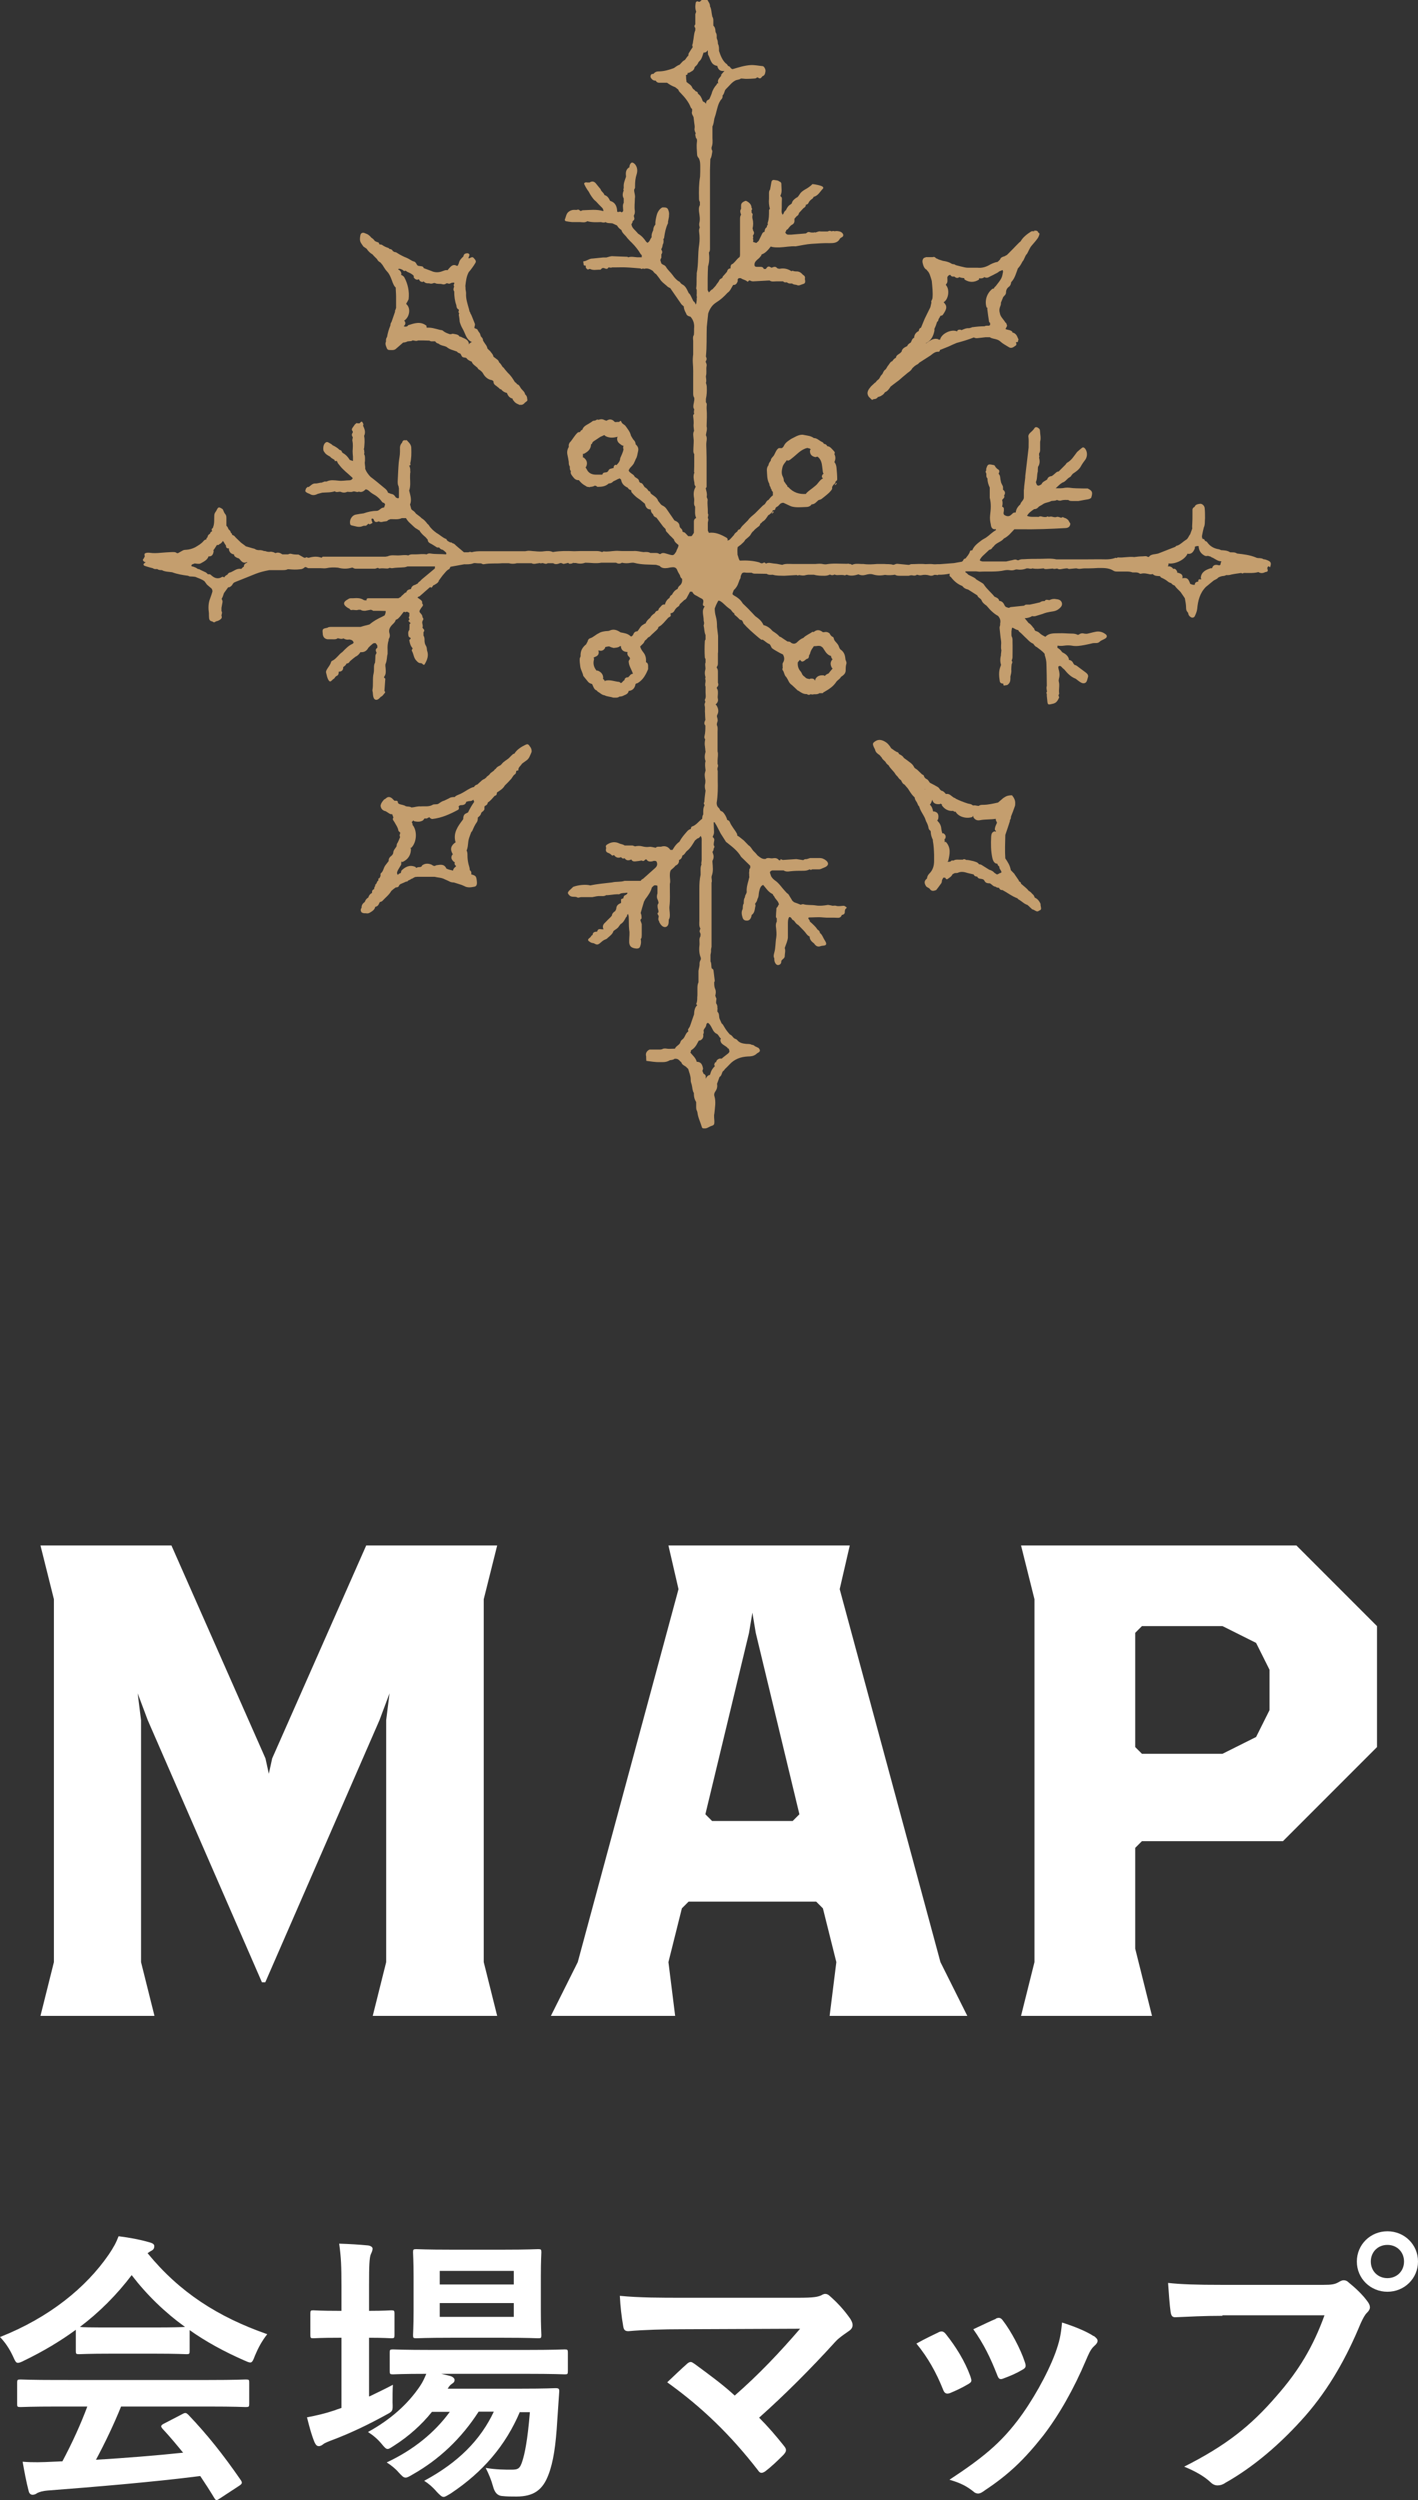
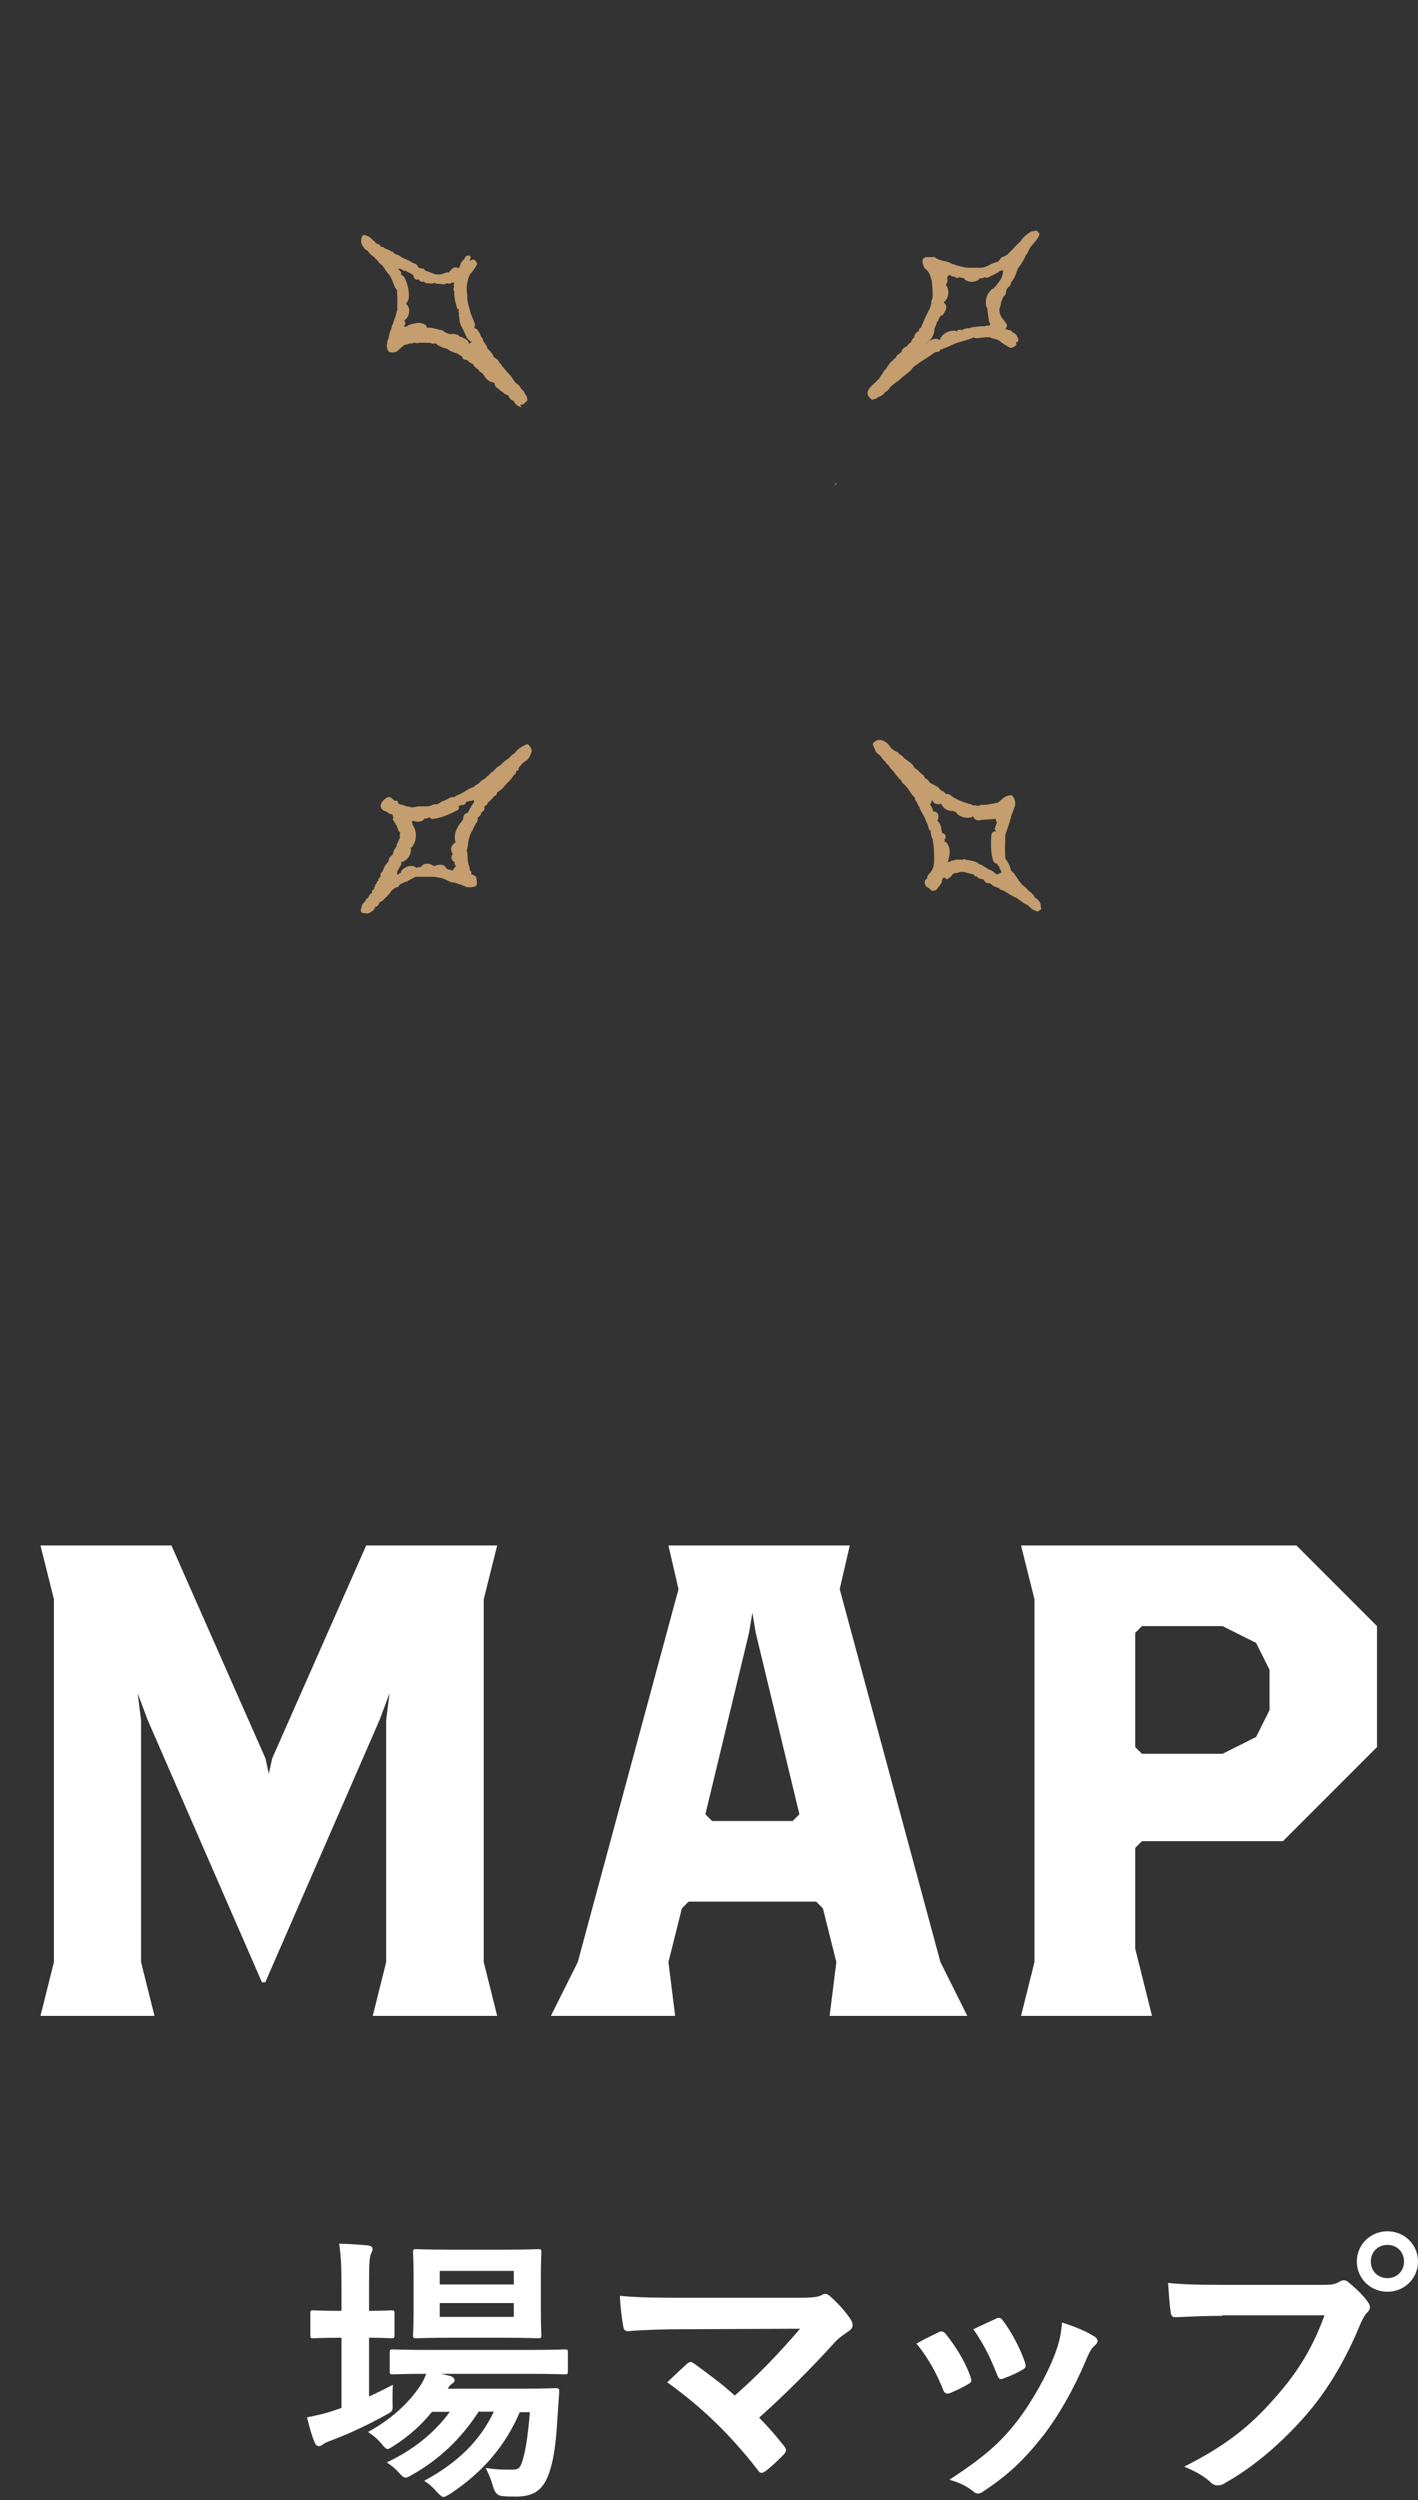
<svg xmlns="http://www.w3.org/2000/svg" id="_レイヤー_2" data-name="レイヤー 2" viewBox="0 0 80.23 141.37">
  <rect x="0" y="0" width="80.23" height="141.37" fill="#333333" stroke="none" />
  <defs>
    <style>
      .cls-1 {
        fill: #fff;
      }

      .cls-2 {
        fill: #c49e6e;
      }
    </style>
  </defs>
  <g id="contents">
    <g>
      <g>
        <path class="cls-2" d="M29.97,42.18c-.1-.11-.12-.12-.25-.06-.24,.12-.47,.26-.62,.5h0c-.05,0-.1,.03-.12,.07h0s-.05,.03-.07,.06c-.04,.04-.09,.09-.13,.13-.13,.11-.29,.18-.39,.32h0s-.04,.04-.07,.07h0c-.1,.05-.2,.09-.26,.19h0s-.04,.04-.07,.05h0s-.03,.05-.05,.07l-.19,.14c-.05,.08-.12,.14-.2,.19-.02,.02-.03,.05-.05,.07h-.01s-.05,.04-.07,.06c-.07,.03-.15,.07-.2,.13-.02,.02-.04,.04-.07,.06h0s-.09,.08-.14,.13c-.08,.02-.15,.06-.19,.14h0c-.13,.02-.24,.09-.35,.15-.18,.11-.36,.23-.56,.3-.07,.03-.14,.06-.18,.12-.11,0-.22,0-.32,.07-.09,.04-.18,.09-.27,.13h0c-.12,.03-.22,.1-.32,.17-.11,.08-.27,0-.38,.09h0c-.21,.1-.43,.05-.64,.07h0c-.18-.02-.34,.05-.52,.06-.1-.07-.22-.04-.32-.07h0c-.11-.08-.26-.08-.38-.13-.03-.02-.05-.04-.07-.07,0-.02,0-.04,0-.06-.02-.02-.04-.04-.06-.05h-.13s0,0,0,0c-.04-.04-.09-.08-.13-.13-.11-.09-.23-.12-.35-.01-.03,.03-.07,.05-.11,.07-.08,.1-.17,.19-.19,.32h0s-.02,.05,0,.07h0c.02,.12,.09,.2,.2,.25,.15,.02,.24,.16,.38,.19,.02,0,.04,0,.07,0,.02,.06,.05,.13,.07,.19h0c-.09,.11,.02,.18,.06,.26h0c.08,.15,.19,.29,.22,.47,0,.04,.06,.08,.1,.11,0,.02,0,.04,0,.07h0c-.04,.06-.04,.13,0,.19-.03,.06-.05,.13-.08,.19-.02,.04-.04,.09-.06,.13-.05,.06-.06,.13-.06,.2-.07,.13-.19,.22-.19,.38-.02,.09-.08,.15-.15,.2-.08,.07-.12,.15-.11,.26-.07,.09-.13,.17-.2,.26-.09,.13-.1,.32-.24,.43-.03,.02-.02,.1-.02,.15-.02,.04-.04,.09-.06,.13h0s-.08,0-.06,.06c0,.02,0,.04,0,.06-.02,.02-.04,.04-.06,.06h0s-.04,.09-.06,.13h0s-.04,.04-.06,.06c0,.02,0,.05,0,.07h0c-.05,.05-.06,.12-.06,.18h0s-.04,.01-.05,.02c-.04,.03-.07,.07-.07,.12h0v.07c-.09,.05-.15,.11-.19,.2h0s-.01,.04-.02,.06c-.08,.05-.14,.11-.18,.2h0s-.01,.04-.02,.05h0c-.11,.08-.19,.18-.18,.33q-.1,.13,0,.26s.08,.05,.14,.05c.06,0,.12,0,.18,.01,.07,0,.13-.03,.19-.07h0c.12-.07,.23-.15,.26-.3,.09-.02,.16-.06,.2-.15,.02-.04,.04-.08,.06-.12h0s.11-.03,.14-.06c.17-.19,.38-.34,.51-.57h0c.08-.07,.16-.14,.25-.2h0c.09,0,.17-.02,.2-.13h0s.05-.04,.07-.06h0c.06-.03,.13-.05,.19-.08h0s.09-.04,.13-.06h0s.04,0,.06,0c.02-.02,.04-.04,.06-.06h0s.09-.04,.13-.06c.03-.05,.09-.03,.13-.07,0,0,0,0,0,0h0s.08-.05,.13-.07h0s.08,0,.12-.01h0c.07,0,.14,0,.21,0,.06,0,.12,0,.18,0h.07s0,0,0,0h0s.04,0,.06,0h0c.15,0,.31,0,.46,0,.19,.05,.39,.04,.57,.14h0c.09,.04,.19,.08,.28,.13,.08,.04,.16,.05,.24,.05,.15,.05,.3,.09,.44,.14h0s.09,.04,.14,.06c.19,.11,.38,.08,.58,.04,.12-.02,.16-.12,.14-.3-.03-.3-.05-.32-.32-.4h0c.02-.07,.01-.13-.02-.18-.02-.02-.04-.04-.06-.06h0c0-.12-.04-.22-.07-.33-.04-.17-.06-.33-.06-.5,0-.09,0-.19-.05-.28,.07-.14,.07-.29,.09-.44,.01-.14,.05-.27,.1-.4l.07-.19s.04-.05,.06-.07c0,0,0,0,0,0h0c.07-.17,.15-.35,.26-.5,.03-.04,.04-.1,.05-.15h0s0-.08,.01-.12c.09-.06,.17-.14,.19-.26h0s.04-.04,.06-.06c.06-.03,.09-.08,.12-.13,0-.04,0-.08,0-.13,0-.02,.01-.03,.01-.05,.04-.03,.08-.05,.12-.08,.04-.04,.05-.08,.06-.13h0c.16-.1,.27-.25,.39-.38h0s.1-.02,.11-.08c0-.04,.02-.07,.02-.11h0c.17-.11,.34-.21,.44-.39,.04-.04,.09-.09,.13-.13,.06-.06,.13-.13,.19-.2h0c.1-.09,.14-.24,.26-.31h0c.06-.05,.06-.12,.07-.19h0s.04,0,.06-.02c.04,0,.08,0,.06-.06h0c.01-.14,.14-.21,.2-.32h0c.08-.06,.15-.12,.23-.17,.18-.11,.23-.3,.31-.48,.02-.05,.01-.1,0-.16-.02-.09-.07-.15-.13-.22Zm-2.61,3.15h0s0,0,0,0c0,0,0,0,0,0Zm-1.39,.01s0,.03,.02,.04c0-.02-.01-.03-.02-.04,0,0,0,0,0,0Zm.03,.05s0,0-.01,0h.01s0,0,0,0Zm-.4,4.34h0s0,0,0,0h0Zm-1.29-3.63s0,0,0,0h0s0,0,0,0c0,0,0,0,0,0,0,0,0,0,0,0,0,0,0,0,0,0Zm-1.6,3.13s-.02,.09-.03,.13l-.11,.05s-.04,.04-.06,.06h0c-.08-.09-.04-.17,0-.26,.06-.11,.13-.21,.19-.32h0c0-.06,0-.11,.01-.17,.02,0,.04,.02,.07,.02,.31-.14,.48-.4,.47-.76,0-.01-.02-.01-.03-.02,0,0,0-.01,0-.02,.02,0,.03,0,.05,0,.32-.32,.35-.98,.06-1.31,0,0,0,0-.01,0,0,0,0,0,0,0,0,0,.01,0,.02,0,.02-.03,0-.05-.01-.06,0,0,0,0,0,0,0-.03-.02-.06-.04-.09,.04-.02,.07-.05,.09-.09,.02,.01,.04,.03,.06,.05,.17,.03,.33,.05,.49-.05,.03-.03,.06-.07,.09-.11,.06,0,.12,.02,.17-.02h0s0,0,0,0c.04-.02,.07-.04,.11-.05,.01,.03,.03,.05,.05,.06,.04,.02,.08,.05,.12,.04,.52-.06,.99-.27,1.45-.52,.05-.03,.05-.09,.04-.15,0-.01-.02-.02-.02-.03,0,0,0,0,0,0h0s.04-.04,.06-.06h0s.04-.01,.06-.02c.14,0,.28-.02,.32-.19,0,0,0,0,0,0h0c.06-.01,.12-.04,.18-.04,.09,0,.16-.02,.22-.08,.02,.04,.03,.08,.05,.12h0c-.13,.19-.25,.39-.35,.6-.05,.03-.11,.05-.16,.08-.09,.07-.11,.17-.11,.28,0,.02-.02,.04-.03,.06-.28,.37-.55,.74-.41,1.25,0,0,.02,0,.02,.01-.28,.18-.34,.4-.18,.67,.05,.04-.02,.02-.01,.03-.12,.17-.05,.3,.09,.42,.01,0,.03,0,.04,.01-.02,.08-.02,.16,.07,.21h0s0,.02,0,.03c-.02,.02-.04,.03-.06,.05-.05,.05-.1,.11-.11,.19-.13-.04-.26-.05-.38-.12,0,0,0,0,0-.01-.13-.27-.36-.2-.58-.17-.1,.08-.18,.01-.26-.04-.18-.07-.35-.08-.52,.04-.02,.02-.03,.05-.04,.07-.02,0-.05,.02-.07,.03-.08,0-.16,0-.23,.05-.01-.02-.03-.04-.05-.06-.33-.14-.58,0-.81,.23Z" />
-         <polygon class="cls-2" points="22.9 33.63 22.9 33.63 22.9 33.63 22.9 33.63" />
-         <path class="cls-2" d="M71.86,32.08c.09-.27,.05-.33-.23-.43-.05-.02-.1-.02-.15-.03h0c-.06-.05-.14-.05-.21-.06-.07,0-.15,0-.22-.04-.34-.14-.7-.18-1.06-.22-.12-.09-.26-.06-.39-.07h0c-.16-.11-.34-.11-.51-.12-.04-.02-.08-.04-.12-.05-.27-.04-.5-.16-.66-.39-.03-.05-.08-.07-.13-.08h0c-.02-.07-.05-.11-.13-.12-.03,0-.05-.02-.06-.04,.02,.01,.03,.03,.06,.04-.04-.06-.05-.11-.04-.18,.03-.15,.06-.31,.1-.46,.08-.16,.05-.34,.07-.52h0c0-.19,0-.38-.02-.58-.01-.14-.16-.27-.28-.24-.11,.02-.24,.03-.29,.17h0c-.08,.04-.13,.1-.12,.2,0,.08,0,.17,0,.25h0c0,.16,0,.32-.01,.48,0,.1-.02,.19,0,.29h0c-.04,.11-.08,.22-.12,.33-.09,.11-.12,.26-.26,.33,0,0,0,0,0,0-.16,.1-.28,.24-.46,.31-.05,0-.09,.03-.12,.07-.32,.13-.65,.25-.97,.38-.09,.02-.19,.04-.28,.05-.09,.02-.19,.05-.24,.14-.02,0-.05,0-.07,0,0,0,0,0,0,0-.09-.07-.2-.03-.3-.03-.16,0-.32,.02-.47,.04-.31-.04-.61,.05-.92,.02-.02,0-.04,.02-.06,.03-.02,0-.03,0-.05,0,0,0,0,0-.02-.01-.02,0-.03,0-.05,.02,0,0,0,0,0,0-.16,.05-.32,.07-.5,.07-.39-.01-.79,0-1.18,0h0c-.5,0-.99,0-1.49,0-.04,0-.09,0-.13,0-.31-.07-.62-.03-.93-.03-.3,0-.6,0-.9,.02-.11,0-.22,0-.31,.06-.02,0-.04,0-.06,0-.13-.09-.26,0-.38,.01h0c-.09,.02-.18,.04-.26,.06-.15,0-.3,0-.45,0-.09,0-.17,0-.26,0-.19,0-.39,0-.58,0-.04,0-.08,0-.12-.02-.09-.02-.1-.05-.05-.13,.08-.13,.19-.22,.3-.32h0l.2-.19c.09-.01,.15-.06,.19-.14h0s.05-.04,.07-.06c.14-.21,.42-.24,.57-.44,.25-.12,.41-.33,.59-.52,.12,0,.24,0,.36,0,.85,.01,1.7-.02,2.55-.07,.15-.01,.25-.09,.26-.25-.04-.07-.08-.13-.12-.2-.02-.02-.05-.04-.07-.06h0s-.08-.06-.13-.06h0c-.06-.03-.12-.08-.19-.01-.09-.02-.19-.08-.26-.05-.11,.04-.2,0-.3-.02-.05,0-.1,0-.15,.02h0s-.08-.06-.12,0h0c-.11,.02-.21,0-.31-.03-.06-.01-.1,0-.15,.03-.22-.02-.44,.03-.65-.06,0,0,0,0,0,0h0c.09-.17,.24-.27,.4-.38,.09,0,.17-.03,.23-.1,.06-.08,.16-.1,.24-.16,.15-.12,.35-.11,.5-.2,.11-.02,.23,0,.32-.06,.08,.03,.16,.06,.24,.03,.13-.04,.27-.03,.4-.03,.07,.06,.15,.06,.24,.06,.11,0,.23,0,.34,0,.11-.02,.22-.04,.33-.06,.13-.03,.28-.02,.39-.12,.1-.32,.07-.39-.2-.53h0c-.09,0-.17,0-.26,0-.25-.01-.51,0-.76-.04-.08-.01-.17-.01-.25,0-.18,.04-.36,.03-.54,.03,.09-.08,.17-.16,.26-.24,.04-.03,.08-.05,.12-.08h0c.14-.04,.23-.16,.33-.25h0s.08-.05,.12-.08c.02-.01,.04-.03,.05-.06h0s.06-.08,.09-.11h0c.18-.12,.36-.24,.46-.43,.07-.13,.16-.25,.25-.37,.13-.19,.12-.47-.03-.64-.06-.06-.11-.07-.17-.02-.09,.07-.18,.15-.27,.23-.17,.22-.31,.47-.57,.61-.03,.02-.05,.06-.08,.1-.13,.13-.26,.26-.39,.39-.08,0-.14,.05-.19,.1-.06,.06-.13,.11-.2,.16q-.21,.02-.26,.19c-.11,.09-.26,.12-.32,.27-.03,.02-.05,.03-.08,.05h0s0,0,0,0q-.16,.09-.21-.08s-.02-.06-.03-.09h0c.09-.19,.05-.4,.11-.6,0-.09,0-.17,.01-.26,.11-.16,.11-.34,.06-.52h0s.04-.09,0-.13h0s0-.04,0-.06c0-.01,.01-.03,0-.05h0c.05-.06,.06-.14,.06-.21,0-.15,0-.3,0-.45,.06-.21,0-.42-.01-.64,0-.07-.05-.11-.11-.15-.07-.05-.16-.05-.2,.02-.07,.12-.17,.19-.26,.28-.06,.07-.1,.13-.08,.23,.02,.15,.01,.3,.01,.45,0,.04,0,.09,0,.13-.06,.54-.13,1.08-.19,1.62,0,.02,0,.04,0,.07-.02,.17-.04,.34-.06,.51h0c0,.07-.01,.15-.02,.22,0,.14,0,.28,0,.41,0,.16-.17,.24-.2,.39-.14,.12-.24,.27-.26,.46-.07,0-.14,0-.19,.07h0s-.05,.04-.07,.06c-.11,.11-.24,.09-.35,.03-.11-.05-.08-.16-.06-.25,0-.04,0-.08,0-.13,0-.06-.05-.09-.1-.11,.03-.13,.04-.25,0-.38h0c.06-.08,.17-.13,.11-.25,.09-.13,.06-.24-.06-.33h0c0-.09,.02-.19-.05-.27,0,0,0,0,0,0,0-.02-.01-.04-.02-.05-.02-.04-.04-.08-.05-.13,0-.02,0-.04-.01-.06h0s0,0,0,0c-.04-.13,0-.28-.12-.39h0c.05-.11,.08-.2-.05-.26-.05-.03-.09-.09-.13-.13-.02-.07-.07-.11-.14-.11h0c-.27-.06-.3-.04-.38,.22,0,.03,0,.06,0,.09-.02,.04-.06,.08-.01,.13,0,.02,.01,.04,.02,.06,0,.09-.02,.19,.06,.26,0,0,0,0,0,0,0,.18,.05,.35,.13,.52h0c0,.19,0,.39,0,.58h0c.09,.33,.06,.66,.02,.99-.02,.17,0,.34,.04,.51,0,0,0,0,0,0,.01,.1,.03,.2,.13,.26h0s.1,.04,.14,0c.02,.03,.03,.07,0,.08-.2,.11-.35,.28-.54,.41h0c-.08,.05-.17,.09-.25,.15-.21,.16-.43,.31-.53,.57h0c-.05,0-.12,0-.13,.06-.04,.16-.16,.27-.25,.4-.07,0-.12,.05-.14,.12h0s-.04,.04-.06,.06c-.15,.03-.3,.05-.45,.08h0c-.26,.02-.52,.04-.78,.06h0s-.09,0-.13,0h0c-.1,0-.19,.02-.29,0-.14-.02-.28,0-.42,0h0c-.27-.03-.53,0-.8,0-.04,0-.08,.03-.12,.04h0s-.03,0-.05,0h0c-.21-.02-.41-.04-.62-.06-.06,0-.12,.02-.18,.05-.02,0-.03,0-.05,.01-.17-.06-.34-.03-.52-.05-.07,0-.13,0-.2,0h0c-.06,0-.13,0-.19,0h0c-.26,.02-.52,.04-.78,0-.04,0-.08,0-.13,0h0c-.17-.01-.35-.03-.51,.05h0s-.08-.06-.13-.05c0,0,0,0,0,0,0,0,0,0,0,0-.02,0-.04,0-.06-.01,0,0-.01-.02-.02-.01h0s0,0,0,0c-.01,0-.03,0-.05,.01-.02,0-.04,0-.06,0h0c-.38,0-.77-.04-1.15,.03-.05,0-.11,0-.16-.01-.15-.04-.3-.02-.44-.01h0s-.08,0-.12,0h0c-.26,0-.52,0-.78,0h0c-.13,0-.26,0-.39,0h0c-.2,0-.4-.03-.59,.05-.11-.02-.21-.04-.32-.06h0c-.11-.01-.21-.02-.32-.04-.1-.02-.19-.02-.28,.03,0,0,0,0,0,0-.04-.03-.08-.09-.14-.05-.09,.06-.16,.03-.24-.02,0,.01,0,.03,0,.04h0s0,0,0,0c0-.01,0-.02,0-.04-.36-.1-.73-.12-1.1-.1-.08-.1-.08-.22-.13-.33,0-.15-.02-.29,.01-.44h0s.08-.05,.11-.08h0s.05-.04,.07-.05c.08-.09,.19-.15,.24-.27,.07-.06,.14-.12,.21-.18h0s.04-.04,.07-.07c.06-.09,.1-.19,.19-.25h0c.07-.09,.16-.16,.25-.23,.06-.04,.12-.08,.13-.17,0,0,0,0,0,0,.02-.03,.04-.05,.07-.06,.02-.02,.04-.05,.06-.07,.16-.08,.24-.24,.34-.38h0s.04,0,.05-.02c.02-.02,.04-.04,.07-.06h0s.09-.08,.12-.13c0-.02,0-.04,0-.06,.06,0,.14,0,.15-.08,.02-.11,.12-.11,.17-.17,.04-.04,.08-.09,.13-.13,0,0,0,0,0,0,.07-.03,.13-.06,.2-.02,.1,.05,.2,.09,.3,.14h0s.08,.04,.12,.05c.26,.07,.52,.04,.79,.03,.12,0,.26-.02,.34-.15h0s0,0,0,0c0,0,0,0,0,0,0,0,0,0,0,0,.18,0,.27-.14,.39-.24h0c.06-.02,.13-.03,.18-.07,.18-.15,.38-.28,.53-.47,.05-.05,.08-.12,.06-.2h0s.05-.08,.07-.12c.05-.04,.09-.08,.12-.13v-.06h.01s.09-.06,.09-.12c0-.22-.02-.44-.04-.66-.01-.11-.04-.23-.12-.32h0c.07-.15,.08-.3,0-.45h0s.05-.1,0-.14h0s-.04-.05-.06-.07c-.1-.1-.18-.23-.34-.24h0c-.03-.06-.07-.1-.13-.12,0,0,0,0,0,0,0,0,0,0,0,0-.02,0-.04-.01-.06-.01-.03-.06-.07-.1-.13-.12h0c-.15-.07-.26-.21-.44-.21h0c-.1-.07-.21-.11-.32-.13-.11-.02-.22-.04-.32-.06-.25,0-.44,.14-.65,.24,0,0,0,0,0,0-.14,.1-.29,.18-.38,.34-.02,.04-.04,.08-.07,.12h0s0,0,0,0c0,0,0,0,0,0,0,0,0,0,0,0,0,0,0,0,0,0-.02,.02-.05,.04-.07,.06h0s-.04,0-.05,0h0s-.09,0-.13,0c-.14,.09-.18,.25-.26,.39-.06,.11-.19,.18-.19,.32h0c-.06,.08-.12,.15-.13,.26-.07,.08-.09,.18-.09,.27,.02,.26,0,.54,.14,.78h0c0,.07,.02,.13,.07,.19,0,.02,0,.04,.01,.06,.02,.03,.03,.05,.05,.08,0,0,0,0,0,0,0,.02,0,.04,.01,.06,.02,.02,.04,.04,.06,.07h0c0,.06,0,.13,0,.19-.1,.07-.18,.17-.25,.26h0c-.11,.04-.14,.16-.21,.24-.04,.03-.09,.06-.12,.09-.15,.15-.29,.29-.44,.44h0c-.14,.12-.29,.23-.39,.38h0c-.09,.09-.17,.17-.26,.26h0c-.08,.07-.14,.16-.2,.25h0c-.07,0-.12,.05-.14,.12h0c-.07,.06-.15,.1-.19,.2-.08,.09-.16,.18-.25,.27-.04,.02-.08,.04-.12,.05,.03-.09,0-.14-.08-.18-.3-.17-.61-.31-.97-.26-.02-.04-.04-.08-.06-.13,0-.15,0-.3,0-.45,.01-.09,.06-.17,0-.26,0-.09,.06-.17,0-.26h0s0-.04,0-.06c.01-.23-.04-.47-.01-.7,0-.05-.03-.1-.05-.15h0s0-.04,0-.06c.03-.16-.03-.3-.06-.45h0s0,0,0,0c.02-.02,.03-.04,.05-.07,0-.02,0-.04,0-.06h0s0,0,0,0c0-.02,0-.04,0-.07h0c0-.37,0-.73,0-1.1,0-.29,0-.58-.01-.87,0-.15-.02-.3,0-.45,.02-.13,.04-.26-.03-.38h0c.02-.17,.09-.33,.04-.5h0c.01-.34,.03-.67,0-1.01,0-.07,0-.15,.01-.22,0-.05-.01-.09-.05-.13h0c0-.06,0-.12,0-.19h0c.05-.22,.06-.44,.05-.66,0-.09-.02-.17-.05-.25,.05-.13,0-.25,0-.38h0c.06-.19,0-.39,.04-.58,.01-.05,0-.1-.02-.15,0-.02-.02-.04-.03-.06h0s0-.04,0-.05c.07-.09,.06-.18,.01-.27h0c.06-.56,.03-1.12,.05-1.67,.03-.25,.05-.51,.08-.76h0c.08-.26,.23-.49,.46-.63,.24-.15,.44-.33,.63-.54h0c.17-.11,.22-.3,.33-.45,.02,0,.04,0,.06,0,.11-.02,.15-.11,.19-.2,0,0,0,0,0,0,0,0,0,0,0,0,0-.04,0-.08,0-.12,.02-.02,.04-.04,.06-.06,.04,0,.08,0,.12,0,.11,.09,.26,.09,.36,.19,.03,.03,.07-.02,.1-.06,.02,0,.04,0,.06,0h0c.05,.04,.12,.05,.18,.05,.31-.02,.61-.03,.92-.05h0c.12,.09,.26,.05,.39,.05h0s.04,0,.06,0h.32c.05,.06,.12,.07,.19,.05h0s.03,.02,.05,.02c.08,.07,.18,.05,.27,.05h0c.07,.07,.16,.06,.25,.08h0c.13,.08,.25-.02,.37-.05,.12-.03,.14-.11,.1-.28q.04-.15-.08-.22s-.03-.02-.05-.04c-.09-.11-.21-.18-.36-.17-.05,0-.11-.01-.16-.02,0,0,0,0,0,0-.02-.03-.05-.03-.08,0h0s-.03,0-.04,0c-.2-.13-.42-.18-.66-.13-.05-.01-.12-.01-.14-.04-.1-.12-.21-.06-.31-.02-.03-.01-.06-.03-.08-.04-.06-.04-.12-.04-.17,.01-.03,.03-.05,.06-.08,.1-.04,0-.08,0-.11,0h0c-.03-.08-.09-.12-.17-.12-.07,0-.15,0-.22,0-.12,0-.15-.05-.14-.16,.01-.08,.05-.14,.1-.19,.07-.08,.17-.13,.23-.23,.04-.03,.06-.07,.07-.12,.23-.08,.38-.27,.52-.45h0c.16,.06,.33,.05,.5,.05h0c.3-.01,.6-.08,.91-.06,.3-.05,.59-.12,.89-.14,.34-.02,.68-.05,1.02-.04,.22,0,.46,0,.59-.25,.03-.05,.1-.07,.15-.11,.05-.04,.06-.11,.02-.17-.04-.06-.1-.11-.18-.13-.09-.02-.19-.04-.29-.01h0c-.06-.04-.13,0-.19,0h0c-.07-.05-.14-.02-.2,.01-.13,0-.26,0-.39,0-.12-.03-.21,.04-.32,.06-.02-.02-.05-.02-.07,0-.04,0-.09,0-.13,0h0c-.08,0-.17-.07-.25,0h0s-.05,.03-.07,.05h0c-.28,.02-.56,.05-.84,.07-.05,0-.11,0-.16,0-.08,0-.14-.05-.17-.13h0s.06-.08,.06-.13c0,0,0,0,0,0,0,0,0,0,0,0h0c.06-.03,.11-.07,.14-.13h0s0,0,0,0c.02-.02,.04-.04,.06-.07h0s.07-.08,.12-.1c.12-.06,.15-.16,.14-.28,0-.02,0-.04,0-.06h0s.04-.05,.06-.07c.02-.02,.04-.04,.06-.07h0c.08-.04,.12-.1,.14-.19h0c.08-.09,.17-.18,.25-.27h0c.06-.03,.1-.07,.13-.13h0s0-.04,0-.06c0,0,0,0,0,0,.06-.01,.13-.04,.15-.1,.05-.11,.13-.18,.23-.25,.03-.02,.05-.07,.07-.1h0c.25-.06,.36-.3,.52-.46,.04-.04,.02-.1-.04-.13-.08-.05-.4-.12-.55-.13-.12,.12-.26,.22-.41,.3-.12,.07-.24,.15-.31,.27h0c-.06,.07-.09,.17-.19,.2h0c-.12,.08-.23,.17-.26,.32h0s-.04,.04-.07,.06h0c-.13,.07-.2,.19-.26,.32h0c-.06,.05-.12,.11-.13,.19h0s-.04,.05-.06,.07h.02s0,.01,0,.01c0,0-.02,0-.02-.01-.09-.12-.05-.26-.05-.4,0-.17,0-.34,.01-.51,0-.06-.03-.1-.08-.13h0s0-.03,0-.05c.1-.19,.05-.39,.05-.59h0s0-.04,0-.06c0-.07-.05-.12-.12-.14h0c-.08-.07-.18-.06-.27-.08-.09-.02-.15,.02-.17,.1-.03,.15-.05,.29-.08,.44-.07,.08-.06,.18-.06,.27,0,.08,0,.17,0,.25-.02,.19,0,.38,.05,.57-.04,.03-.06,.08-.05,.13h0c0,.22,0,.44-.07,.65h0s-.02,.04,0,.06c0,.02,0,.04,0,.06-.02,.02-.04,.05-.05,.07h0s0,.04,0,.06h0c-.09,.06-.13,.15-.13,.26h0s-.08,.03-.11,.07h0s-.02,.03-.03,.05h0c-.06,.13-.13,.26-.19,.39-.02,.03-.04,.05-.07,.07-.02,.02-.05,.04-.07,.06,0,0,0,0,0,0-.06-.02-.12-.04-.18-.06,0-.02,0-.04,0-.06,.02-.02,.02-.05,0-.07,0-.02,0-.04-.01-.06h0s.04-.08,0-.13c0-.02,0-.04,.01-.06,.07-.08,.07-.17,0-.26,0,0,0,0,0,0,0-.04-.02-.08-.03-.12h0c.04-.18,.05-.35,0-.53-.02-.08-.02-.16,0-.24,.02-.06-.03-.09-.06-.13h0s.02-.05,0-.07c0-.02,0-.04,0-.06,.04-.05,.05-.09,0-.14h0s0,0,0,0h0c0-.18-.12-.29-.26-.37-.02-.01-.07-.03-.09-.02-.11,.05-.24,.1-.24,.26,0,.06,0,.12,0,.19h0c-.08,.11-.04,.22,0,.33h0c-.05,.07-.06,.15-.06,.24,0,.16,0,.32,0,.47v.72c0,.15,0,.3,0,.44h0s0,.04,0,.07c0,.11,0,.22,0,.33,0,.04-.01,.08-.02,.12h0c-.1,.07-.18,.17-.26,.26-.04,.04-.08,.09-.13,.13h0c-.14,.04-.12,.16-.13,.26-.12,0-.17,.08-.2,.19-.02,.02-.04,.05-.06,.07h0c-.06,.07-.12,.14-.18,.2,0,0,0,0,0,0,0,0,0,0,0,0,0,.02,0,.03-.01,.05-.02,.02-.04,.04-.07,.06h0s-.09,.04-.1,.08c-.05,.12-.15,.21-.21,.32,0,0,0,0,0,0t0,0c-.06,.07-.13,.14-.19,.21h0c-.09,.03-.14,.12-.2,.18-.02-.04-.05-.09-.07-.13h0s0-.08,0-.13c0-.17,0-.35,0-.52h0c0-.23,.01-.46,.02-.69h0c.08-.26,.08-.53,.05-.79h0c.06-.07,.06-.15,.06-.24,0-.2,0-.4,0-.6,0-.02,0-.04,0-.06h0c0-.11,0-.22,0-.33h0c0-.5,0-.99,0-1.49,0-.04,0-.09,0-.13,0-.43,0-.86,0-1.29,0-.02,0-.04,0-.06h0v-.2h0s0-.08,0-.13c0,0,0,0,0,0h0s0-.09,0-.13h0l.02-.63s0,0,0,0c.08-.12,.08-.26,.11-.4,.01-.05-.01-.1-.04-.15h0s0-.07,0-.11c.07-.17,.06-.34,.05-.52,0-.09,0-.18,0-.27h0c0-.09,0-.17,0-.26,0-.04,0-.09,0-.13h0c.07-.14,.08-.3,.11-.46h0s.02-.04,.02-.06c.1-.27,.13-.57,.26-.84,.02-.04,.05-.08,.07-.12h0s.04-.05,.06-.07c.05-.06,.06-.13,.05-.2,0,0,0,0,0,0,0,0,0,0,0,0h0c.09-.08,.1-.2,.15-.31h0s.04-.05,.06-.07c.17-.16,.3-.35,.5-.46h0c.1-.06,.23-.04,.33-.12,.1,0,.21,.02,.31,.02,.16,0,.31-.01,.46-.02,.06,0,.1-.02,.14-.06,0,0,0,0,0,0,.02,0,.04,0,.05,0,.07,.06,.14,.08,.2,0h0s.04-.04,.06-.07c.14-.04,.15-.17,.17-.28,.01-.09-.03-.17-.08-.24-.02-.02-.05-.05-.08-.05-.22-.02-.45-.07-.67-.06-.35,.02-.69,.13-1.03,.23-.05-.01-.09-.04-.12-.08-.03-.06-.08-.09-.14-.1-.03-.06-.06-.11-.12-.14h0c-.21-.19-.3-.45-.39-.71h0c0-.13,.01-.27-.06-.4,0,0,0,0,0,0,0-.06-.01-.12-.02-.19-.03-.04-.02-.09-.05-.13h0c0-.11,.02-.23-.06-.33h0s0-.04-.01-.06h0c0-.12-.03-.24-.12-.32,0-.02,0-.04,0-.06h0c0-.06,0-.13,0-.19,0-.09,0-.18-.06-.26h0s0-.04-.01-.06h0c-.04-.17-.03-.36-.12-.52h0s0,0,0,0h0c.01-.13-.07-.23-.13-.34-.03-.06-.08-.06-.13-.05-.04,0-.08,0-.12,0h0c-.05,0-.1,.03-.13,.07-.02,.02-.04,.04-.07,.06-.02,0-.04,0-.06,0-.08-.05-.14-.02-.17,.06,0,.03,0,.06-.01,.09,0,0,0,0,0,0-.02,.14-.01,.28,.04,.41h0s-.03,.09-.05,.14h0c0,.19,0,.39,0,.58-.06,.06-.07,.13,0,.2,0,0,0,0,0,0h0s0,0,0,0c0,.04,0,.08,0,.13-.09,.21-.08,.43-.13,.65,0,.04-.01,.08-.02,.12h0s-.05,.1,0,.15h0s0,.02,0,.04c-.07,.11-.15,.22-.22,.34-.02,.03-.02,.08-.02,.12h0s0,0,0,0c-.01,.03-.04,.05-.06,.07-.04,.06-.09,.12-.13,.18-.04,.03-.08,.05-.12,.08-.06,.07-.13,.13-.19,.2-.12,.04-.22,.12-.32,.19h0c-.29,.11-.58,.19-.89,.19-.11,0-.2,.05-.27,.14h0c-.05,0-.11,0-.14,.05-.03,.06-.04,.12,0,.18,.06,.09,.15,.16,.27,.15h0c.04,.08,.11,.12,.19,.12,.04,0,.09,0,.13,0,.11,0,.21,0,.32,0,.14,.1,.29,.19,.46,.25h0c.06,.05,.12,.09,.18,.14h0c.02,.09,.08,.14,.14,.2,.23,.24,.44,.49,.56,.8,.01,.04,.05,.06,.08,.1,0,0,0,0,0,0,0,.04,0,.08,0,.12-.05,.13,.03,.22,.08,.33h0c.01,.11,.03,.22,.04,.33,.01,.1,.04,.2,.02,.31-.02,.1,.02,.18,.06,.27h0s0,.04-.01,.06c-.02,.02-.02,.05,0,.07,0,.02,0,.04,.01,.06,0,.05,.02,.1,.06,.13,.02,.06,.02,.12,.01,.19-.03,.23,0,.46,.01,.69,0,.09,.04,.16,.1,.22h0c.08,.16,.08,.33,.08,.5,0,.18,0,.36-.01,.54h0c-.07,.4-.07,.81-.06,1.21,0,.08,0,.15,.05,.22h0c0,.06,0,.12,0,.18h0c-.07,.12-.06,.25-.05,.37,.03,.21,.07,.42,.02,.63-.02,.08-.01,.17,.02,.25,0,0,0,0,0,0,0,.02-.01,.03-.01,.05,0,0,0,0,0,0-.04,.08-.03,.17-.02,.25,.03,.22,.03,.44,0,.67-.09,.54-.03,1.09-.14,1.63,0,.03,0,.06,0,.1-.02,.25,.01,.5-.03,.75,0,.03,.02,.06,.03,.09,0,.08,0,.17,0,.25h0s-.02,.05,0,.07c0,.02,0,.04,0,.06,.02,.02,.02,.04,0,.07,0,.04,0,.09,0,.13h0c-.02,.09,0,.18-.06,.25h0c-.02-.08-.06-.15-.13-.19h0c-.05-.1-.1-.2-.15-.31-.03-.06-.06-.11-.11-.14,0,0,0,0,0,0-.1-.2-.17-.41-.39-.51-.02-.02-.05-.04-.07-.06h0c-.03-.06-.08-.1-.14-.12h0c-.12-.09-.22-.2-.31-.33-.12-.17-.28-.29-.38-.47-.04-.07-.11-.1-.18-.13,0,0-.01,0-.02,.01h0s.02-.01,.02-.01c-.03-.02-.05-.04-.08-.06h0c-.02-.06-.04-.13-.06-.19h0s.02-.09,.06-.13c0-.07,0-.13,0-.2,.07-.09,.06-.17,0-.26h0s0-.03,0-.05c.06-.07,.06-.17,.08-.25,0,0,0,0,0,0,.06-.09,.04-.18,.04-.28h-.03s0-.02,.01-.02h0v.02s.07-.07,.06-.13h0c.04-.27,.09-.53,.21-.78,0,0,0,0,0,0h0s.02-.04,0-.06h0s0,0,0,0c0,0,0,0,0,0,.02-.11,.04-.21,.06-.32,0,0,0,0,0,0h0s0-.04,0-.06c.02-.12,0-.23-.05-.34-.04-.09-.11-.12-.2-.12-.04,0-.09,0-.13,0h0c-.18,.1-.27,.27-.32,.46-.04,.17-.08,.33-.07,.51-.08,.09-.12,.2-.12,.32-.06,.12-.11,.25-.09,.39h0c-.04,.06-.08,.12-.11,.19-.03,.06-.07,.1-.13,.13,0,0,0,0,0,0-.02-.02-.05-.04-.07-.06h0c-.12-.18-.26-.34-.45-.45-.02-.02-.04-.04-.06-.07-.11-.13-.26-.23-.31-.4,0-.02,0-.04-.02-.05,.02-.04,.04-.09,.07-.13,0-.02,0-.03,0-.05,.02-.02,.04-.05,.07-.07h0c.07-.09,0-.17,0-.26,0,0,0,0,0,0,.02-.02,.02-.04,.03-.06,.03-.06,.03-.13,.03-.19,0,0,0,0,0,0,0,0,0,0,0,0-.04-.24,0-.48,0-.72,0,0,0,0,0,0,.04-.17-.05-.33-.04-.5h0s.06-.08,.05-.14c0-.02,0-.04,0-.07h0c0-.22,.02-.44,.09-.65,.06-.19,.05-.4-.09-.57-.14-.13-.2-.13-.28,0-.03,.06-.04,.12-.04,.18-.02,0-.04,.01-.05,.02h0c-.17,.13-.16,.32-.14,.5h0c-.06,.19-.15,.38-.13,.59,0,.02,0,.04,0,.06-.02,.05-.03,.09,0,.13h0c-.06,.15-.09,.3,0,.45,0,.08,0,.17,0,.25-.05,.08-.05,.18-.04,.27h0s0,.08,.01,.13c.01,.08-.03,.12-.1,.14h0c-.06-.1-.16,.02-.24-.04-.01-.28-.09-.52-.4-.61,0,0,0,0,0,0-.07-.14-.14-.28-.32-.33-.03-.11-.13-.17-.19-.26h0s-.03-.09-.07-.12c-.07-.09-.15-.18-.22-.27-.1-.13-.23-.15-.36-.06-.04,0-.08,0-.13,0-.02,0-.04-.01-.05-.01h0c-.1,0-.15,.05-.12,.11,.07,.15,.15,.29,.25,.42,.1,.19,.21,.37,.37,.52,0,0,.01-.01,.02-.02,0,0,0,0,0,.01h-.02s.04,.05,.07,.07c.1,.11,.2,.22,.31,.32,.06,.06,.08,.12,.08,.2-.39-.12-.78-.06-1.18-.05-.02,0-.04,.02-.06,.03h0s-.04,0-.06,.01h0c-.06-.05-.11-.11-.2-.06-.02,0-.04,0-.07,0-.13-.01-.24,0-.36,.08-.18,.11-.18,.3-.25,.46-.02,.04,.02,.09,.06,.1,.11,.02,.23,.04,.35,.05,.13,0,.26,0,.39,0,.02,0,.04,0,.07,0,.14,.01,.27,.04,.4-.05h0c.25,.07,.51,.06,.77,.05h0c.09,.02,.17,.05,.26,0h0c.12,.08,.26,.05,.39,.07h0c.09,.04,.17,.08,.26,.12,0,0,0,0,0,0,.06,.11,.15,.19,.25,.26h0c.05,.19,.23,.29,.33,.45,.04,.04,.08,.09,.12,.13h0s0,0,0,0h0s.08,.09,.13,.13h0c.2,.2,.37,.41,.51,.65,0,0,0,0,0,0,.02,.02,.04,.04,.06,.06h0s0,.08,0,.12c-.08,0-.17,0-.25,0-.17-.01-.34-.06-.51,0-.02,0-.04-.03-.06-.03-.26-.01-.53-.02-.79-.03-.14-.02-.26,.04-.39,.07-.06,0-.13,0-.19,0-.19,.02-.39,.04-.58,.06-.2-.01-.34,.15-.54,.16,0,.07,.02,.12,.02,.17,0,.08,.07,.06,.12,.07,0,.04,0,.08,.01,.12,.05,.07,.1,.14,.19,.07h0s.04,0,.05,0h0c.17,.09,.35,.04,.52,.04,.02,0,.04,0,.07,0,.02-.02,.04-.04,.06-.06,.07-.06,.14-.03,.21,0,.08,.03,.14,.01,.18-.07,.07,0,.13,.04,.2,0h0c.07,0,.15,0,.22,0,.19,0,.38-.01,.57,0,.27,.01,.55,.04,.82,.06,.04,.04,.09,.04,.13,0h0s.07,.03,.09,.02c.18-.05,.33,.02,.48,.12,0,0,0,0,0,0,.05,.08,.11,.14,.19,.19h0c.07,.09,.13,.17,.2,.26,.09,.16,.25,.27,.39,.39h0c.05,.06,.12,.1,.2,.13,.21,.3,.42,.61,.63,.91,.04,.05,.09,.08,.14,.13h0c0,.14,.06,.27,.13,.39,.03,.13,.14,.16,.25,.19h0c.17,.2,.23,.42,.2,.68,0,.03,0,.06,0,.1h0c0,.08,0,.16-.01,.25h0c-.07,.1-.05,.22-.04,.33h0c0,.24,0,.48,0,.71,0,0,0,0,0,0h0s0,.04,0,.06h0c-.02,.16-.03,.31-.02,.47,.03,.32,.02,.64,.02,.95h0v.03s0,.03,0,.03h0c0,.23,0,.46,0,.7,0,.1,0,.19,.06,.27h0c.03,.18-.06,.34-.05,.52,0,.05,.02,.1,.05,.13h0c-.01,.09-.04,.17,0,.26h0s-.04,.04-.06,.07c0,.02,0,.05,0,.07,.02,.17,.04,.34,.02,.51,0,.1,.02,.21,.03,.32h0c-.06,.1-.05,.2-.04,.31,0,.07,.02,.15,.02,.22,0,.2-.02,.4-.02,.6,0,.06,.01,.13,.05,.18h0c0,.13,0,.25,0,.38t0,0c0,.21,0,.42-.01,.63,0,0,.01,.02,.02,.03h0c-.08,.19-.04,.39,0,.58,0,.07,0,.14,.06,.19,0,.02,.02,.05,0,.06-.11,.19-.12,.4-.08,.61,.02,.09,0,.19,0,.28,0,.08,.01,.15,.06,.21h0s0,.04,0,.06c.01,.03,.03,.05,.06,.06,0,0,0,0,0,0l-.06-.06c0,.19-.03,.39,.06,.58-.09,.04-.13,.11-.13,.2,0,.21,0,.43,0,.64h0s0,0,0,0c-.03,.04-.05,.08-.08,.12-.01,.03-.04,.05-.06,.07h0c-.06,0-.12,0-.18,0h0c-.06-.07-.12-.13-.19-.2h0s-.09-.04-.13-.05h0c0-.06-.02-.12-.07-.17-.05-.04-.09-.08-.1-.15-.01-.18-.14-.26-.29-.32h0c-.15-.21-.29-.43-.44-.64-.05-.08-.12-.14-.21-.19h0c-.13-.05-.18-.17-.27-.27h0c-.06-.19-.23-.28-.38-.39-.02-.02-.04-.04-.06-.07,0,0,0,0,0,0,0-.02,0-.04-.01-.05-.02-.05-.09-.03-.11-.08h0c-.05-.08-.11-.14-.2-.19h0c-.08-.09-.11-.24-.26-.25h0s-.04-.05-.06-.07c0-.02,0-.04-.01-.06h0c-.04-.11-.16-.14-.24-.21h0c-.04-.11-.15-.15-.23-.22-.05-.04-.1-.08-.11-.15,.02-.04,.05-.08,.07-.12h0c.09-.1,.2-.19,.25-.33,.03-.06,.06-.12,.08-.18h0c.09-.13,.09-.28,.13-.43,.04-.16,0-.27-.11-.38-.02-.01-.02-.04-.04-.05h0s.03-.04,0-.06h0s-.03-.1-.07-.13c-.02-.02-.04-.05-.06-.07h0c-.04-.07-.08-.13-.12-.2h0c-.05-.23-.2-.4-.33-.58-.08-.07-.18-.1-.22-.22-.02-.08-.08-.02-.12,.02-.02,0-.04,0-.06,0-.05,0-.09,0-.14,.01h0s0,0,0,0c-.02,0-.04-.01-.06-.02-.13-.15-.29-.17-.45-.06h0s-.1-.02-.15-.05c-.1-.05-.2-.04-.3,0h0s-.08-.03-.12,0c-.06,.05-.13,.05-.2,.06h0c-.08,.06-.15,.11-.24,.16-.14,.08-.31,.16-.36,.34,0,0,0,0,0,0-.06,.02-.11,.07-.13,.13,0,0,0,0,0,0-.04,0-.08,.01-.12,.02h0c-.19,.16-.29,.39-.46,.57-.02,.01-.02,.03-.03,.05-.02,.04-.04,.09-.03,.14,0,0,0,0,0,0,0,0,0,0,0,0,0,.02,0,.04,0,.07h0c-.09,.14-.11,.3-.07,.46,.03,.13,.05,.25,.07,.38h0c0,.09,0,.18,.06,.26,.02,.02,.03,.04,.03,.06,0-.02-.01-.04-.03-.06,0,.09-.01,.19,.06,.26,0,0,0,0,0,0h0c-.05,.15,.06,.24,.13,.34,.08,.11,.18,.18,.32,.17h0c.11,.14,.23,.25,.39,.33h0c.05,.05,.12,.06,.19,.06,0,0,0,.01,.02,.01,.02,0,.03,0,.05-.02,0,0,0,0,0,0,.09,0,.18-.02,.26-.07h0s.1,.02,.13,.07c.02,0,.04,0,.06,0,.22,0,.42-.03,.59-.19,.11,0,.19-.04,.26-.12h0c.09-.04,.17-.08,.26-.13h0s.04,0,.05-.02c0,0,0-.01,.02-.01,0,0,0,0,.01,0-.01,0-.02,0-.03,0,.02,0,.04,0,.06,0h0s.05,.04,.07,.06c0,0,0,0,0,0h0c.03,.23,.18,.37,.38,.46h0c.04,.08,.1,.12,.19,.14,0,0,0,0,0,0,0,.04,.01,.07,.02,.11h0c.13,.16,.27,.29,.44,.4h0s.05,.03,.07,.05c.08,.07,.17,.14,.25,.21,.04,.18,.11,.32,.33,.32,0,.11,.04,.2,.13,.27h0c.02,.1,.09,.16,.19,.19h0l.39,.52s.05,.04,.06,.06c.02,.02,.05,.05,.07,.07,0,0,0,0,0,0,0,.08,.03,.14,.09,.19,.06,.06,.11,.12,.17,.19,0,0,.02,0,.03,0,0,0,0,0,0,0h0s-.03,0-.02,0c.02,.02,.04,.05,.07,.07,.04,.04,.08,.09,.13,.13,.03,.15,.15,.23,.26,.32,0,.14-.1,.24-.13,.37h0c-.14,.22-.16,.23-.38,.17-.08-.02-.16-.05-.24-.07-.1-.03-.19-.03-.27,.04h0s-.04,0-.06,0h0c-.06-.05-.13-.06-.2-.06-.1,0-.21,0-.31,0h0c-.12-.07-.26-.06-.39-.05h0c-.19-.02-.38-.08-.58-.06-.22,0-.43,0-.65,0h0c-.12,0-.23-.02-.35-.01-.22,.01-.44,.06-.67,.03-.03,0-.06,.02-.09,.04h0c-.1-.04-.2-.06-.31-.06-.22,0-.44,0-.66,0h0c-.19,0-.39,0-.58,.01h0s-.04,0-.06,0h0c-.38-.02-.76-.02-1.14,.04,0,0-.02,0-.03,.01-.15-.07-.31-.07-.47-.05-.19,.03-.38,.02-.57,0h0c-.15,0-.3-.05-.46-.01,0,0,0,0,0,0-.02,0-.04,0-.06,.01h0c-.32,0-.64,0-.95,0-.5,0-1,0-1.5,0-.2,0-.4,0-.59,.06-.06-.03-.12-.03-.18,0-.09,0-.17,0-.26,0h0c-.15-.13-.3-.25-.45-.38h0c-.06-.06-.11-.12-.2-.13-.02-.02-.04-.04-.07-.05-.02,0-.04,0-.06,0-.04-.02-.08-.05-.13-.07h0s-.04-.04-.06-.06h0s-.01-.05-.03-.06c-.21-.07-.36-.24-.55-.34,0,0,0,0,0,0h0c-.16-.12-.32-.25-.43-.43-.02-.04-.06-.06-.09-.09h0c-.09-.13-.2-.24-.33-.32h0s-.04-.04-.06-.06c-.09-.07-.17-.13-.26-.2h0c-.05-.08-.12-.14-.2-.19-.02-.02-.04-.04-.06-.06,0,0,0,0,0,0h0c-.02-.09-.05-.17-.07-.26h0c.11-.27,.01-.53-.05-.79h0c.08-.23,.06-.46,.05-.7h0c0-.11,0-.22,.01-.32,.02-.02,.02-.04,0-.06h0c.01-.11,0-.22-.06-.33,.08-.01,.09-.06,.06-.13,.07-.28,.07-.56,.06-.84,.01-.21-.13-.33-.25-.46h0s-.02-.01-.02-.01c-.02,0-.03,0-.05,.01h0s0,0,0,0c0,0,0,0,0,0q-.16-.04-.2,.13c-.07,.07-.11,.16-.12,.26,0,.04,0,.09,0,.13h0s0,.09,0,.13c0,.21-.05,.41-.07,.61-.03,.35-.04,.7-.06,1.06,0,.1,0,.19,.05,.28,.01,0,.02,0,.03-.01,0,0,0,0,0,0h0s-.03,0-.03,0c0,.04,.01,.08,.02,.12,0,.17,0,.34,0,.5,0,.07-.04,.09-.13,.04-.02,0-.04-.02-.05-.03h0c-.06-.1-.14-.18-.26-.19h0c-.06-.02-.12-.05-.18-.07h0c-.03-.12-.12-.2-.21-.27-.26-.21-.51-.43-.77-.62h0c-.13-.13-.24-.28-.31-.46h0c.02-.15-.05-.29-.01-.44,0-.04,0-.09,0-.13h0c0-.09,0-.18-.05-.26,0,0,0,0,0,0,.02-.07,.02-.13,0-.19h0s.02-.04,0-.06c-.03-.02-.03-.04,0-.07,.02-.24,.05-.47,0-.71,.1-.21,.03-.39-.06-.58,.02-.04,.03-.09,0-.13-.06-.13-.08-.13-.2,0,0,0,.01,.01,.02,.02h0s-.01-.02-.01-.02h-.12s0,0,0,0c-.03-.02-.05-.02-.08,0h0s-.04,.04-.07,.06c-.05,.07-.09,.13-.14,.2-.05,.07-.04,.13,.02,.2h0v.03s0,.03,0,.03h0c-.07,.09-.07,.17,0,.26,0,0,0,0,0,0,0,.07-.04,.15-.02,.22,.04,.19,.02,.38,.01,.57,0,.1,.01,.21,.02,.31h0s0,.09,0,.13h0s0,.08,0,.12h0c-.06-.02-.12-.04-.18-.06-.1-.16-.22-.3-.39-.39,0,0,0,0,0,0-.02-.02-.04-.04-.06-.06,0-.02,0-.04-.01-.05-.03-.04-.07-.06-.12-.07h0c-.11-.11-.24-.19-.39-.26h0s-.06-.06-.1-.08c-.09-.04-.19-.15-.29-.08-.1,.07-.14,.21-.14,.33,0,.07,0,.15,.06,.21,.07,.13,.2,.19,.32,.26,.02,.02,.04,.04,.07,.07h0c.06,.04,.13,.08,.19,.12h0s0,0,0,0c0,.04,0,.08,.06,.06,.02,0,.04,0,.07,0h0s.04,.08,.06,.13c.04,.05,.08,.1,.12,.15,.19,.24,.44,.42,.66,.63h0s.04,.04,.06,.06h0c-.04,.07-.1,.12-.18,.12-.21,0-.42,.05-.64,.02-.22-.02-.45-.06-.66,.05-.04,0-.09,0-.13,0-.04,.04-.09,.02-.13,.06-.14,0-.26,.06-.4,.05-.07,0-.14,.03-.2,.08-.06,.05-.12,.09-.17,.13h0s-.01-.02-.02-.02c0,0,0,0,0,0,0,0,0,0,0,0-.01,0-.03,0-.04,.02h0s-.05,.04-.07,.06c-.06,.15-.07,.18,.03,.24,.05,.04,.11,.05,.17,.08h0c.15,.1,.3,.08,.45,0,.09-.02,.17-.05,.26-.07h0c.24-.02,.48,0,.71-.08,.1,.09,.22,.01,.33,.03,.13,.06,.25,.06,.38,0,.1,0,.22,.03,.31-.01,.12-.05,.23,.07,.34,0,.16,.06,.28-.02,.39-.13,.09,.01,.15,.06,.22,.12,.05,.05,.11,.09,.17,.13,.21,.11,.38,.25,.52,.44,.03,.05,.07,.07,.13,.08,.02,.03,.04,.05,.06,.08h0c-.02,.06-.04,.12-.06,.18h0c-.09,0-.16,.04-.23,.1-.06,.05-.12,.09-.2,.09-.25,0-.5,.06-.73,.14h0c-.15,.02-.3,.04-.44,.07-.22,.04-.37,.3-.32,.52,0,.05,.04,.08,.08,.09,.21,.04,.41,.14,.63,.04,.04-.02,.08-.02,.13-.02,.02,0,.04,0,.06,0h0s.09-.08,.14-.12h0c.04,.05,.08,.05,.13,.01,0,0,0,0,0,0,.11-.05,.11-.05,.06-.14,0-.04-.03-.08-.02-.12,0-.03,.04-.05,.07-.03,.02,0,.04,.02,.05,.04,.05,.18,.16,.17,.29,.11,.06,.04,.13,.05,.21,.03,.06-.02,.12-.02,.18-.03,.05,0,.1-.02,.13-.06,.04-.04,.09-.03,.13-.06,0,0,0,0,0,0h0c.22-.01,.44,.04,.65-.06,.08,0,.16,0,.24,0,0,0,0,0,0,0,0,0,0,0,0,0,.11,.21,.3,.34,.46,.5,.02,.02,.05,.04,.07,.06h0s0,0,0,0c.04,.02,.08,.05,.12,.07h0s.07,.06,.12,.07h0s.01,.03,.02,.05h0c.09,.13,.2,.23,.32,.33h0s.08,.09,.12,.14h0c0,.09,.04,.15,.13,.2,.14,.07,.27,.16,.4,.24,.04,0,.08,0,.12,0,.04,.07,.11,.12,.2,.13,.05,.04,.11,.08,.16,.13,.05,.04,.05,.08,.03,.13h0c-.29-.03-.59,0-.89-.05-.07-.01-.15,0-.21,.05-.22-.04-.43,0-.65,0h0c-.13,0-.27-.02-.39,.06-.19-.05-.39,0-.58,0h0c-.2,0-.4-.04-.59,.05h0s-.08,.01-.12,.02h0c-.37,0-.73,0-1.1,0-.13,0-.26,0-.39,0-.17,0-.35,0-.52,0h0c-.13,0-.26,0-.39,0-.11,0-.21,0-.32,0-.09,0-.17,0-.26,0h0s-.04,0-.06,0h-.32s-.09,0-.13,0h0s-.04,0-.06,0l-.07,.06h0c-.24-.09-.47-.07-.71,0h0s-.05,0-.07,0c-.04-.04-.08-.04-.13,0,0,0,0,0,0,0-.02,0-.04,0-.07,0-.11-.06-.21-.12-.32-.18-.14,0-.27,0-.41-.04-.06-.02-.12,0-.18,.03h0s-.04,0-.06,0c-.09,0-.17,0-.26,0-.12-.08-.25-.14-.39-.07-.04-.02-.08-.04-.13-.06t0,0s0,0,0,0c-.05,0-.1-.03-.15-.02-.11,.02-.21,0-.31-.04-.02,0-.04,0-.06,0h0c-.1-.04-.2-.06-.31-.05-.05,0-.1-.02-.15-.03-.05-.04-.11-.06-.17-.07-.14-.04-.27-.08-.41-.12-.02-.02-.04-.04-.07-.06-.06-.05-.13-.09-.19-.14h0c-.09-.08-.17-.17-.26-.25h0s-.09-.09-.13-.14c-.04-.02-.08-.04-.12-.06h0s0-.04-.01-.06c-.02-.02-.04-.04-.06-.06h0s-.02-.1-.07-.13h0s-.04-.05-.06-.06h0c-.03-.08-.06-.15-.12-.2,0-.14,0-.27,0-.41,0-.08,0-.17-.06-.24h0s-.04-.05-.05-.07c-.03-.06-.06-.12-.08-.18h0s-.02-.04-.04-.05c-.21-.13-.23-.12-.34,.1-.01,.03-.04,.05-.05,.08,0,0,0,0,0,0h0c-.09,.11-.06,.24-.07,.37,0,.16,0,.32-.06,.47,0,.02-.01,.04-.02,.06-.04,.03-.09,.06-.05,.13,0,.02,0,.04,0,.07-.09,0-.08,.09-.12,.13-.08,.04-.12,.1-.13,.19h0s-.04,.04-.06,.06c0,.02,0,.04,0,.06-.06,.01-.12,.04-.16,.09-.13,.16-.31,.26-.48,.36h0c-.16,.08-.33,.13-.51,.14-.07,0-.15,.01-.21,.05h0c-.08,.05-.17,.09-.25,.14h0s-.04,0-.06,0c-.09-.08-.2-.06-.31-.06-.2,.01-.4,.02-.61,.04-.2,.02-.41,.03-.61,0-.08-.01-.15-.01-.22,.01-.09,.03-.1,.05-.07,.2h0s-.05,.09-.07,.13c-.05,.04-.05,.08,0,.13h0s.1,.02,.13,.06c-.04-.04-.08-.06-.13-.06,.03,.04,.08,.06,.13,.06h0s-.13,.08-.13,.12c0,.09,.09,.09,.16,.12,.12,.04,.24,.07,.36,.1h0c.06,.04,.13,.06,.2,.05,.02,0,.04,0,.06,0h0c.08,.06,.17,.06,.26,.06h0c.18,.1,.39,.09,.58,.12,.29,.11,.6,.16,.91,.2h0c.05,.04,.11,.04,.18,.04,.07,0,.14,.01,.22,.02h0c.18,.08,.37,.13,.52,.25h0c.05,.06,.09,.13,.14,.19h0c.07,.06,.14,.12,.21,.18,.08,.05,.1,.13,.1,.21-.04,.13-.08,.26-.13,.39h0c-.11,.27-.11,.55-.07,.84,0,.09,0,.19,.01,.28,.01,.1,.07,.17,.18,.18,.07,.06,.13,.07,.2,0h0c.11-.02,.2-.06,.28-.13,.07-.06,.07-.12,.04-.2,0-.08,.07-.17,0-.25h0c0-.06,0-.13,0-.19,.02-.11,.04-.22,.06-.32h0s0-.04,0-.07c-.02-.04-.03-.08-.05-.12h0c.07-.1,.09-.21,.13-.32,0,0,0,0,0,0,.08-.11,.16-.22,.24-.33h0s0,0,0,0h0s.04,0,.06,0h0c.09-.04,.16-.1,.2-.19,.02-.02,.04-.05,.06-.07l.13-.06c.11-.04,.22-.09,.33-.13,.26-.1,.51-.21,.77-.31h0c.25-.1,.51-.16,.78-.21,.11,0,.21,0,.32,0,.14,0,.28,0,.41,0,.11,0,.21,0,.31-.05h0s.04,0,.06,0h0c.22,.02,.43,.03,.65,0,.1,0,.19-.05,.26-.12h0s.04,0,.06,0h0s.09,.04,.13,.06c.13,0,.26,0,.39,0h0c.11,0,.22,0,.32,0,.1,0,.21,.02,.31,0,.22-.05,.44-.05,.66-.03h0c.26,.07,.52,.08,.78,0h0s.04,0,.06,0h0c.05,.04,.11,.06,.18,.06,.35,0,.71,0,1.06,0,.06,0,.12-.04,.18-.05,.03,.01,.06,.04,.08,.04,.16-.03,.31,0,.46,0,.04,0,.08-.02,.12-.04,.05,0,.11,.03,.15,.02,.22-.04,.44-.03,.66-.05,.07,0,.14-.03,.21-.05,.39,0,.77,0,1.16,0h.39s0,.08-.01,.12c-.24,.2-.47,.39-.71,.59-.04,.04-.09,.08-.13,.13h0c-.06,.03-.1,.08-.13,.13-.05,.02-.1,.05-.14,.07h0c-.13,.03-.21,.11-.24,.24-.13,.02-.23,.06-.27,.2h0s-.03,0-.05,0c-.02,.02-.04,.04-.07,.06-.02,.02-.04,.05-.06,.06h0s-.04,.04-.07,.06c0,0,0,0,0,0h0s-.04,.05-.06,.07c-.04,.02-.09,.05-.13,.07h0s-.04,0-.06,0c-.07,0-.13,0-.19,0-.09,0-.17,0-.26,0h0s-.04,0-.06,0c-.04,0-.09,0-.13,0-.11,0-.22,0-.33,0h0c-.22,0-.45,0-.67,0-.08,0-.11,.04-.1,.12-.05,0-.12,0-.16-.02-.19-.13-.4-.11-.61-.1-.02,0-.04,0-.07,0,0,0,0,0,0,0-.07,0-.14,0-.2,.05-.31,.16-.31,.32,0,.51,.02,.01,.04,.01,.06,.02h0s.07,.1,.12,.09c.13-.04,.27,.04,.4-.02h0s.08,0,.12,0c.08,.06,.17,.06,.26,.06h0c.11-.02,.21-.04,.32-.06h0s.09,.02,.13,.06c.24,0,.47,0,.71,.01h0c.01,.09-.02,.17-.06,.25-.04,.02-.09,.05-.13,.07h0c-.26,.12-.5,.25-.72,.44h0c-.1,.03-.21,.06-.31,.08h0c-.07,.02-.13,.04-.2,.06-.19,0-.39,0-.58,0h0s-.05,0-.07,0c-.04,0-.08,0-.13,0-.11,0-.21,0-.32,0h0c-.18,0-.36,0-.54,0-.09,0-.17,0-.24,.05h0c-.27,.05-.29,.07-.26,.32,0,.03,0,.06,.01,.09,.03,.14,.12,.22,.26,.24,.08,0,.17,0,.25,0h0c.11,0,.23,.02,.33-.06h0c.11,.02,.21,.07,.32,.01,.1,.06,.21,.09,.33,.06,.12,.02,.22,.05,.25,.19-.02,.02-.04,.04-.07,.06h0c-.23,.1-.4,.29-.57,.46h0c-.21,.14-.34,.39-.58,.5-.03,.01-.05,.04-.06,.07-.04,.15-.14,.26-.22,.39-.04,.07-.08,.14-.06,.21,.04,.15,.06,.32,.16,.45,.05,.07,.11,.05,.16-.01h0s.05-.03,.06-.06h0c.06-.03,.11-.07,.13-.13h0s0,0,0,0l.07-.06c.09-.03,.13-.1,.13-.19h0s0-.04,.01-.06h0s.04,0,.06,0c.15-.03,.19-.13,.19-.26,.08-.05,.15-.11,.19-.2h0c.09,0,.15-.05,.19-.13h0c.11-.09,.21-.18,.32-.26h0c.12-.05,.2-.14,.27-.25h0s.04,0,.06,0c.18,0,.31-.09,.39-.25h0c.08-.08,.16-.16,.25-.23,.04-.03,.1-.04,.15-.03,.03,0,.05,.05,.08,.09,.01,.02,.02,.03,.03,.05h0s0,.08,0,.12t0,0c-.11,.07-.11,.16-.05,.26h0s0,.04-.01,.07c-.03,.04-.05,.08-.05,.13h0c0,.13-.01,.25-.02,.38h0c-.06,.1-.06,.2-.06,.31,0,.1,0,.2-.02,.29-.04,.16-.04,.32-.04,.48,0,.16,0,.32-.03,.48,0,.04,.01,.08,.02,.12,.01,.09,.01,.19,.04,.28,.05,.17,.2,.19,.33,.06,.03-.03,.06-.06,.09-.09,.09-.03,.14-.12,.2-.19,.05-.04,.06-.09,0-.13,0,0,0,0,0,0,0,0,0,0,0,0h0c.02-.23,.03-.47,.05-.7h0s-.04-.04-.07-.06c0-.02,0-.04,.01-.06h0c.1-.13,.09-.28,.08-.42,0-.1-.04-.23,0-.31,.08-.18,.06-.37,.11-.55,0-.07,0-.15,0-.22-.01-.19,0-.38,.06-.56,0-.02,0-.04,0-.06h0c.07-.1,.08-.21,.05-.31-.07-.22,.02-.37,.17-.52,.08-.08,.16-.15,.18-.26h0s.03-.01,.05-.02t0,0h0c.08-.03,.13-.1,.19-.16,.07-.09,.14-.18,.21-.27h0s.03,0,.05,0c.03,.02,.06,.03,.09,0,0,0,0,0,0,0,.02,0,.03,0,.05-.01,.04,.02,.08,.04,.13,.07,0,.06,0,.12,0,.19-.04,.05-.05,.09,0,.14,0,0,0,0,0,0v.05s-.03,.05-.06,.07c.04,.04,.09,.09,.13,.13h0s-.04,.04-.06,.06c0,.11,0,.22-.01,.32-.08,.1-.07,.21-.05,.32,0,.07,.06,.11,.12,.13,0,.02,0,.04,0,.06h0s-.08,.04-.07,.09c.03,.16,.07,.32,.19,.44h0s-.07,.11-.05,.14c.11,.18,.1,.41,.26,.56,.07,.08,.14,.15,.26,.14,.03,.01,.06,.02,.08,.04,.04,.05,.09,.08,.13,.02,.14-.24,.24-.49,.13-.78h0c-.01-.09-.01-.18-.06-.26-.06-.09-.08-.2-.08-.3,0-.1,0-.19-.06-.28,0-.06,0-.12,0-.19h0c.06-.07,.06-.13-.01-.19h0s-.03-.05-.05-.07c.05-.11-.02-.21-.01-.32h0s.02-.09,.06-.13c0-.02,0-.04,0-.07-.02-.02-.04-.05-.05-.08,0-.11-.07-.17-.14-.25-.04-.04-.03-.1,0-.15,.02-.03,.05-.07,.07-.11,.02-.02,.04-.05,.05-.07,.07-.06,.06-.13,0-.2h0c.03-.09-.02-.14-.08-.19-.06-.05-.12-.08-.18-.13h0s.05-.05,.08-.06c.02,0,.03,0,.04-.01,.19-.17,.39-.34,.58-.51,.02,0,.04,0,.06,0h0s0,.01,.02,.02c.01,0,.03,0,.04-.02h0s0,0,0,0c.04-.04,.05-.12,.13-.13h0c.1-.07,.23-.11,.26-.25h0c.1-.13,.18-.26,.29-.38,.09-.1,.17-.22,.3-.27,.02-.04,.04-.08,.07-.13h0c.26-.05,.51-.09,.77-.14h0c.17,0,.34,.01,.5-.05,.07-.03,.14-.02,.22-.01,.08,.01,.17,0,.25,.01h0c.06,.04,.12,.06,.18,.04,.33-.06,.66-.02,.99-.05,.13,0,.26,0,.39,0,.15,.04,.3,.04,.45,0h.46c.06,0,.13,0,.19,0,.06,0,.13,0,.19,0,.06,.04,.13,.04,.21,.03,.08-.02,.16-.02,.24-.04h0s.09,.04,.13,0c.05,0,.1,.01,.15,.03,.06,.02,.12,.02,.18-.02h0c.06,0,.13,0,.19,0h0s.08,0,.12,0h0c.13,.09,.27,.04,.4-.01,.02,0,.04,0,.06,0,.04,.02,.09,.04,.13,.05h0c.09-.02,.17-.04,.26-.06h0s0,0,0,0c.02,.02,.04,.04,.06,.05,.07,0,.14,0,.2-.04,.02-.03,.04-.04,.07-.04-.03,.01-.05,.02-.07,.04,.06,0,.13-.01,.19,0,.18,.05,.35,.04,.52-.02,.3,0,.6,.06,.9,0,.28,0,.56,0,.84,0,.11,.07,.22,.07,.33,0,0,0,0,0,0,0,.16,.04,.32,.04,.48,.01,.07-.01,.15-.02,.22,0,.41,.11,.82,.09,1.23,.11,.07,.02,.13,.04,.2,.06,.12,.14,.28,.14,.45,.12,.08-.01,.17-.04,.25-.04,.14-.02,.25,.02,.3,.17,.04,.1,.1,.19,.15,.28,.02,.08,.04,.15,.12,.2,.02,.15-.01,.29-.14,.39-.06,.05-.09,.11-.11,.18h0c-.15,.07-.25,.19-.32,.33h0c-.08,.04-.12,.1-.14,.18h0c-.14,.09-.22,.22-.26,.38,0,0,0,0,0,0-.08-.02-.14,0-.2,.07-.04,.05-.08,.09-.13,.14h0s-.04,.09-.06,.13h0s-.03,0-.05,.01c-.07,.02-.1,.07-.13,.13-.1,.07-.2,.14-.26,.26h0c-.11,.09-.21,.18-.26,.32h0s-.09,.03-.13,.07c-.17,.08-.22,.26-.34,.38h0c-.14,0-.2,.09-.24,.2h0c-.04,.05-.1,.13-.15,.07-.16-.15-.36-.17-.56-.21,0,0,0,0,0,0h0c-.19-.13-.39-.21-.62-.1-.06,.03-.15,.02-.22,.03-.14,.02-.28,.04-.39,.12h0c-.17,.07-.3,.22-.48,.28-.08,.02-.14,.09-.15,.18h0c-.03,.06-.06,.12-.09,.17h0c-.22,.17-.33,.39-.31,.67-.02,.04-.03,.08-.05,.13h0c-.01,.15,.01,.29,.03,.44,.02,.19,.14,.35,.17,.54l.26,.32h0c.06,.08,.15,.12,.24,.14,.03,.07,.06,.13,.09,.2,.04,.08,.09,.14,.18,.17h0s.03,.05,.05,.06c.13,.07,.23,.19,.39,.21,.15,.08,.32,.07,.48,.13,0,0,.02,0,.03,0h0c.11,0,.23,.02,.33-.06,.09,0,.18-.02,.26-.07h0c.12-.05,.24-.1,.26-.25h0c.24-.02,.35-.17,.39-.39,.03-.04,.09-.03,.13-.06,.3-.18,.45-.47,.58-.78,0-.06,0-.13,0-.19,0-.09-.03-.17-.12-.2h0s0-.04,0-.06h0c.01-.19-.03-.35-.15-.5-.08-.1-.15-.21-.18-.33,.04-.04,.09-.09,.13-.13,.06-.05,.1-.11,.13-.19h0s.04-.05,.07-.06l.13-.14c.06-.01,.1-.06,.14-.1,.05-.06,.12-.11,.17-.16,.08-.09,.19-.15,.25-.26h0s0-.04,.01-.06c.07-.05,.15-.08,.2-.14,.13-.12,.24-.26,.36-.39h0c.07-.05,.18-.06,.13-.19,0-.02,0-.04,0-.06,.13-.01,.2-.09,.25-.2,.05-.07,.1-.13,.17-.17,.05-.03,.09-.08,.1-.14h0c.09-.08,.17-.16,.26-.24h0c.06-.02,.11-.07,.14-.13,.06-.11,.12-.22,.18-.34,.04,0,.08,0,.12,0h0c.05,.08,.1,.16,.19,.2,.11,.05,.22,.13,.33,.18,.11,.05,.13,.12,.11,.23-.01,.04-.02,.08-.02,.12,0,.06,.05,.08,.1,.1-.05,.08-.09,.16-.1,.26-.01,.15,.03,.3,.04,.44h0c0,.06,0,.12,.02,.18,.02,.07,0,.14-.02,.21,.05,.17,.03,.36,.11,.53,0,0,0,0,0,0,0,.08,0,.16,0,.25h0s-.04,.06-.04,.09c-.02,.31-.02,.62,0,.93,0,.03,.03,.06,.04,.09,0,.06,0,.12,0,.19t0,0c-.06,.14,.03,.29-.02,.44-.04,.14-.02,.27,.02,.4-.04,.07,0,.13,0,.2,0,.11-.05,.22,0,.33,0,.11,0,.22,0,.32,0,.14,.04,.28-.04,.42-.01,.02,.02,.08,.03,.12h0c-.03,.07-.06,.14-.04,.21,.04,.14,0,.29,.02,.43,0,.13,.01,.25,.02,.38h0c-.05,.11-.1,.21,0,.32,0,.2,0,.4-.05,.6-.02,.06,0,.13,.04,.18-.03,.14-.04,.28-.01,.42,0,.03,0,.06,.01,.09,0,.06,.01,.13,.02,.19-.05,.18-.07,.35,0,.53h0c-.05,.17-.02,.34,0,.51,0,.02,0,.04-.01,.06h0c-.05,.17-.05,.23,0,.52h0c0,.06,0,.13-.01,.18-.04,.14-.02,.27,.02,.4-.02,.13-.03,.26-.05,.4h0c0,.08-.02,.17-.02,.25-.04,.04-.04,.09,0,.13h0s0,.04,.01,.06c-.08,.14-.07,.3-.07,.46,0,.02,0,.04,0,.06,0,0,.03,0,.03,0,0,0,0,0,0,0,0,0-.02-.01-.02-.02-.07,.07-.06,.16-.07,.25-.2,.14-.33,.36-.58,.44-.05,.02-.05,.09-.07,.14h0c-.09,.02-.15,.07-.21,.14-.16,.18-.32,.37-.43,.58h0c-.1,.07-.19,.16-.26,.26-.04,.07-.09,.13-.13,.2-.04,0-.08,0-.12,0h0c-.13-.19-.31-.25-.53-.18h0s-.04,0-.05,0c-.02,0-.05,0-.07,0h0c-.07,0-.13,0-.18,.06h0c-.13-.02-.26-.07-.38-.05-.13,.02-.26,0-.38-.03-.14-.04-.27-.03-.41,0h0s-.09-.03-.14-.05h0s0,0,0,0c-.09,0-.17,0-.26,0h0s-.04,0-.07,0c-.04,0-.08,0-.12,0h0c-.09-.07-.2-.07-.29-.11-.24-.12-.47-.09-.69,.05-.09,.05-.1,.12-.06,.2-.04,.13-.03,.23,.11,.28,.08,.03,.15,.07,.21,.14,.03,.03,.08,0,.12-.02h0c.1,.14,.23,.19,.4,.12,.05,.07,.11,.1,.2,.06,0,0,0,0,0,0,.1,.15,.24,.14,.38,.07h0c.05,.11,.14,.12,.24,.11,.12-.01,.23-.03,.35-.05,.1,.07,.15,0,.21-.06h0s.04,0,.06,0c.07,.13,.2,.13,.32,.11,.04-.01,.08-.03,.12-.03,.11,0,.14,.03,.16,.14,.02,.14-.06,.22-.14,.29-.22,.19-.43,.39-.65,.58-.06,.03-.11,.06-.14,.12h0c-.3,0-.61,0-.91,0h0c-.23,.08-.47,.03-.71,.09,0,0,0,0,0,0-.41,.05-.82,.08-1.23,.17h0c-.25-.07-.67-.03-.97,.08-.02,.02-.04,.04-.06,.06h0c-.05,.05-.11,.1-.16,.15-.11,.12-.11,.16,.04,.3h0c.12,.08,.26,.03,.38,.07h0c.09,.07,.17,0,.25,0h0c.19,0,.39,0,.58,0,.02,0,.04,0,.06,0h0c.15-.03,.3-.07,.46-.06,.02,0,.04,0,.06,0h0c.09,.01,.18,0,.26-.05h0c.06,0,.13,0,.19-.01h0c.18-.02,.37-.05,.55-.04,0,0,.02-.01,.03-.02,.12-.07,.26-.04,.39-.07,0,0,0,0,0,0,0,0,0,0,0,0,.02,0,.03,.01,.05,.01-.02,.06-.06,.09-.11,.12-.1,.03-.12,.1-.13,.19h0s0,0,0,0c0,0,0,0,0,0-.14,.04-.14,.04-.13,.16,0,.03,0,.06,0,.1-.14,.06-.26,.13-.27,.31,0,.05-.04,.1-.06,.15h0c-.1,.06-.18,.14-.19,.26-.02,.02-.04,.04-.06,.07-.11,.11-.22,.21-.32,.32q-.2,.17-.09,.38c-.07,0-.13,0-.19-.01-.11-.01-.15,.05-.17,.14-.13,.01-.25,.02-.26,.19h0c-.08,.02-.09,.11-.15,.15-.18,.13-.11,.18,.04,.27,.05,.03,.12,.04,.18,.05h0c.15,.09,.22,.1,.34,0,.08-.07,.16-.14,.25-.19,.07-.03,.15-.05,.2-.12h0c.13-.11,.27-.21,.32-.38h0c.1-.09,.24-.14,.31-.27h0s.06-.08,.09-.12h0c.16-.09,.23-.24,.31-.39,.02-.02,.04-.04,.06-.07h0s0-.04,0-.06c.02-.02,.04-.04,.06-.06,0,0,0,0,0,0h0s0,0,0,0c0,.04,.02,.08,.03,.12,.02,.26,0,.52,.03,.78h0c.04,.2,0,.4,0,.61-.02,.3,.11,.43,.42,.45,.1,0,.17-.03,.2-.12,.05-.13,.07-.27,.03-.41,.05-.06,.06-.12,.06-.2-.01,.02-.02,.03-.03,.05,0-.02,.01-.04,.03-.05,0-.02,0-.04,0-.07,0-.19,0-.39,0-.58h0c-.02-.07-.04-.13-.07-.2h0s0-.04,0-.05c.02-.03,.03-.05,.06-.07,0-.11,0-.21-.05-.31,.06-.22,.12-.43,.19-.65,.02-.04,.05-.08,.07-.13h0c.15-.2,.31-.41,.37-.66h0s.04-.04,.06-.06h0s.05-.04,.07-.06c.02,0,.04,0,.05-.01,0,0,0,0,0,0h0s.09,.01,.13,.02h0s.01,.04,.01,.05h0c0,.13,0,.26,0,.39h0c-.04,.12-.05,.25,.02,.37,.02,.05,.03,.1,.04,.15,0,.02,0,.04-.01,.05h0c-.05,.06-.05,.13-.04,.2,0,0,0,0,0,0,0,0,0,0,0,0,0,.11,.07,.2,.04,.31,0,0,.02,0,.03,0,0,0,0,0,0,0,0,0-.02-.01-.02-.01-.04,.02-.07,.05-.05,.1,.02,.04,.04,.07,.06,.11,0,.09-.05,.17,0,.26,.04,.04,.02,.1,.06,.13,0,0,0,0,0,0h0c.03,.07,.08,.12,.13,.17,.15,.12,.31,.07,.36-.11,.02-.08,.01-.17,.02-.25h0c.06-.08,.06-.18,.06-.28,0-.16-.04-.32-.02-.48,.04-.35,.02-.7,.02-1.06h0c0-.07,0-.13,0-.2h0c.05-.15,0-.3,0-.45,0-.11,0-.23,.06-.33h0s.09-.08,.14-.12c.02-.02,.04-.04,.06-.06h0s.04-.04,.06-.07c.14-.06,.21-.16,.2-.32h0c.12-.04,.17-.14,.19-.25h0c.13-.05,.17-.19,.27-.27,.19-.15,.31-.37,.44-.58h0s.09-.07,.13-.11h0c.09-.02,.14-.07,.19-.15h0c.08,.1,.06,.22,.06,.34,0,.23,0,.47,0,.7h0c0,.11,0,.22,0,.32,0,.09-.04,.17-.01,.26-.07,.14-.05,.3-.05,.45h0s0,.09,0,.13c-.06,.26-.07,.52-.07,.79,0,.32,0,.64,0,.96,0,.04,0,.08,0,.13h0c0,.17,0,.35,0,.52,0,.04,0,.08,0,.12,0,0,0,0,0,0,0,0,0,0,0,0,0,.02,0,.04,0,.07,0,.15-.03,.31,.06,.45h0c-.04,.09-.08,.17,0,.26h0s0,.04,0,.06c.02,.02,.02,.04,0,.06,0,.02,0,.04,0,.06-.08,.12-.05,.26-.05,.39v.07h0c-.03,.24-.03,.49,.06,.72,.02,.05,.02,.1,0,.15-.04,.07-.06,.14-.06,.21,.01,.14-.04,.27-.06,.41h0c0,.15,0,.3,0,.45,0,.07,0,.13,0,.2h0c-.06,.12-.06,.25-.06,.38h0c0,.09,0,.18,0,.27,0,0,0,0,0,0,0,0,0,0,0,0,0,.06,0,.12-.01,.19,0,.13,0,.26-.06,.39,.02,.02,.04,.04,.06,.06,0,0,0,0,0,0h0c-.15,.14-.17,.33-.18,.52h0s0,0,0,0c-.07,.19-.13,.38-.2,.58-.02,.04-.03,.09-.05,.13h0s-.06,.08-.08,.13c-.02,.02-.02,.04,0,.07v.03s0,.03,0,.03c-.14,.09-.17,.26-.26,.38h0l-.06,.06,.02,.02h0s-.01-.01-.02-.02c-.05,.04-.1,.08-.12,.15h0c-.04,.18-.26,.22-.31,.38-.11,0-.23,.01-.34,.01-.06,0-.13-.01-.19-.02-.08,0-.15,0-.21,.05h0s-.04,0-.06,0c0,0,0,.01-.02,.02,0,0,0,0-.01,0,.01,0,.02,0,.03-.01-.02,0-.04,0-.06,0-.02,0-.04,0-.06,0h0c-.17,0-.35,0-.52,0-.16,.08-.24,.21-.19,.39h0c0,.08,0,.16,.01,.25,.26,.03,.5,.08,.76,.07h0s.08,0,.13,0h0s.05,0,.07,0h0c.14,0,.26-.04,.38-.11h0c.09-.01,.19-.02,.26-.08h0s.04,0,.06,0h0c.11,0,.19,.06,.25,.14h0s.05,.04,.07,.06c.04,.14,.16,.18,.26,.25h0s0,0,0,0c.02,.02,.04,.04,.06,.06,0,0,0,0,0,0,.02,.02,.05,.04,.07,.07h0c.05,.19,.14,.38,.14,.58,0,.07,0,.14,.03,.21,0,0,0,0,0,0,0,.02,0,.04,.02,.05,0,.02,0,.04,.01,.06h0c.04,.15,.03,.32,.12,.46t0,0s0,.04,0,.06h0c0,.16,.04,.31,.13,.45h0c0,.08,0,.17,0,.25h0c0,.09,0,.18,.05,.26h0s.01,.04,.02,.07c0,0,0,0,0,0,0,0,0,0,0,0,.03,.29,.17,.55,.25,.83,.02,.08,.08,.08,.15,.08,.15,.01,.26-.1,.39-.14,.14-.04,.17-.08,.17-.23,0-.16-.04-.32,0-.48h0c.03-.33,.1-.66,0-.98-.03-.1,0-.19,.06-.27,.09-.13,.12-.27,.09-.42,.05-.13,.09-.26,.14-.39,.13-.07,.12-.22,.19-.32h0c.05-.03,.09-.08,.12-.13,.08-.08,.17-.16,.25-.25,.28-.31,.64-.44,1.05-.46,.16,0,.32-.02,.45-.12,.02-.02,.05-.04,.07-.06,.18-.09,.2-.16,.08-.3-.02-.02-.06-.02-.08-.04-.04-.02-.09-.04-.13-.06-.05-.06-.11-.07-.18-.08h0c-.1-.06-.21-.04-.31-.05-.19-.02-.38-.05-.51-.22-.04-.05-.11-.06-.16-.09-.09-.06-.13-.18-.25-.22h0c-.12-.13-.23-.27-.32-.43-.04-.07-.08-.15-.15-.2h0c-.04-.09-.08-.18-.12-.27h0c-.04-.13,0-.29-.12-.39h0s0-.08,0-.13c.02-.02,.02-.04,0-.06h0c0-.09,.01-.18-.06-.26,0,0,0,0,0,0-.04-.11,.02-.22,0-.32-.04-.03-.03-.09-.06-.13h0c.03-.13,.05-.25,0-.37-.05-.11-.06-.22-.06-.34,0-.02,0-.04,0-.06h0s.04-.06,.03-.09c-.02-.19-.05-.38-.07-.57,0-.06-.05-.09-.1-.12h0c-.04-.13,0-.27-.07-.39h0c0-.06,0-.13,0-.19,0-.06,0-.13,0-.19,.02-.09,.04-.18,.03-.27,0-.06,.02-.12,.03-.18,0-.13,0-.26,0-.39h0s0-.09,0-.13h0c0-.34,0-.69,0-1.03,0-.02,0-.05,0-.07h0c0-.37,0-.73,0-1.1h0s0-.04,0-.07c0-.28,0-.56,0-.84h0c.05-.12-.03-.26,.01-.38,.1-.26,.06-.52,.04-.79h0s0-.04,0-.06c.06-.1,.08-.21,.06-.32h0c-.02-.06-.04-.13-.06-.19h0c.05-.05,.07-.12,.07-.19h0c.06-.07,.05-.13,0-.19,0-.08,.01-.16,.03-.25,.02-.09-.02-.16-.09-.21h0c.04-.09,.08-.17,.08-.27-.01-.19-.01-.37-.02-.56h0s.03,0,.04,0c.06,.02,.04,.09,.09,.12h0c.09,.17,.18,.35,.27,.52,.1,.16,.2,.31,.3,.47h0s.05,.04,.08,.06c.29,.23,.58,.45,.77,.78h0c.15,.15,.31,.3,.46,.45,.02,.02,.04,.04,.06,.06h0s0,.08,0,.12h0s-.03,.05-.05,.07h0c0,.08-.01,.17-.02,.25,0,0,.02,0,.03,0,0,0,0,0,0,.01,0,0-.02-.01-.02-.01,0,.03,0,.06,0,.08,0,.04,0,.08,.01,.12h0c-.02,.06-.04,.13-.05,.19h0c-.06,.21-.12,.43-.1,.65,0,.04-.03,.08-.04,.12h0c-.05,.06-.05,.13-.07,.2h.02s0,0,0,0c0,0-.02,0-.02,0-.07,.1-.05,.21-.06,.32,0,0,.01,.02,.02,.02,0,0,0,0,0,0,0,0-.01-.02-.01-.02-.08,.1-.05,.22-.07,.33-.09,.16-.05,.33,0,.49,.04,.12,.12,.16,.24,.16,.15,0,.24-.11,.27-.32,.16-.11,.17-.28,.2-.45h0s.04-.09,0-.14c0,0,0,0,0,0,0-.02,0-.04,0-.06,.07-.07,.11-.16,.13-.26h0c.08-.12,.06-.27,.09-.4,.04-.15,.06-.32,.23-.39,.16,.18,.29,.4,.52,.51,.03,.01,.04,.05,.05,.08,.02,.02,.04,.04,.06,.07h0s0,0,0,0c.02,.07,.08,.12,.12,.18,.06,.07,.12,.15,.14,.25,0,0,.01,.02,.02,.03,0,0-.01,0-.02,0h0s0-.03,0-.03c-.02,.05-.05,.09-.07,.14-.02,.03-.07,.07-.07,.1,0,.12-.02,.23-.02,.35,0,.07-.03,.15,.04,.21h0s0,.09,0,.13v.03s0,.03,0,.03c-.06,.11-.06,.22-.04,.34,.02,.19,.04,.38,.01,.56-.05,.28-.03,.57-.11,.85-.03,.11-.06,.22,0,.32,0,.06,0,.13,.02,.19,.05,.14,.13,.21,.22,.19,.13-.03,.16-.12,.16-.24h0s.04-.05,.06-.07c.06-.05,.13-.1,.13-.18,0-.16,.06-.32,0-.47,.06-.19,.16-.38,.18-.59h0c0-.25,0-.51,0-.76,0-.14,0-.28,.07-.4,.02,0,.04,0,.06,0h0s.05,.04,.07,.06h0c.02,.06,.07,.11,.13,.13h0s.04,.05,.06,.07c.05,.08,.12,.15,.2,.19,.11,.11,.21,.22,.32,.33,.11,.11,.17,.26,.32,.32h0c0,.19,.12,.29,.25,.39h0c.09,.14,.21,.22,.38,.15,.06-.02,.13-.02,.19-.03,.11-.02,.14-.07,.1-.18-.02-.05-.05-.09-.08-.14-.02-.04-.05-.08-.07-.13h0c-.05-.09-.09-.2-.19-.26h0c0-.09-.06-.15-.13-.19h0s0,0,0,0c-.12-.18-.28-.32-.44-.46h0s0-.04-.01-.06h0s-.05-.07-.07-.1c-.01-.03,0-.07,.04-.07,.26,0,.53-.03,.79,0,.27,.03,.55,0,.82,.02,.13,.01,.2-.05,.24-.16h0c.12-.02,.18-.07,.17-.21,0-.04,.02-.08,.03-.12h0c.1-.08,.1-.09,0-.15h0s-.05-.03-.07-.04c-.15,0-.31,.05-.46,0-.05-.02-.12,0-.19,0h0c-.09-.02-.17-.04-.26-.05h0c-.23,.04-.46,.07-.7,.03-.23-.04-.47,0-.7-.07-.04-.01-.1,.02-.15,.03h0c-.12-.05-.25-.1-.37-.14-.02-.02-.05-.04-.07-.06h0s-.05-.04-.06-.08c-.04-.07-.09-.14-.13-.21-.03-.06-.07-.13-.14-.16-.04-.04-.08-.09-.12-.13h0c-.18-.19-.32-.42-.53-.57h0c-.1-.07-.19-.15-.25-.26-.02-.06-.04-.12-.06-.18q-.03-.1,.12-.15h0c.13,0,.26,0,.39,0,.02,0,.04,0,.07,0,.06,0,.13,0,.19,0h0c.11,.08,.25,.07,.37,.05,.25-.03,.51-.03,.76-.03,.12,0,.23-.02,.34-.08,.05,.04,.09,.04,.14,0h0s.09,0,.13,0c0,0,0,0,0,0,0,0,0,0,0,0,.09,0,.17,0,.26,0,.1,0,.18-.06,.27-.09,.3-.11,.33-.3,.03-.48,0,0-.02,0-.03-.01-.09-.06-.2-.06-.3-.06-.14,0-.27,0-.41,0h0s-.04,0-.06,0l-.19,.06s0,0,0,0c0,0,0,0,0,0-.07,0-.14,0-.2,.06-.13-.02-.26-.04-.39-.06h0s0,0,0,0c-.26,.02-.51,.03-.77,.05-.04-.02-.09-.03-.13-.05,0,.02,0,.04,0,.06-.03,0-.08,.02-.09,0-.08-.11-.2-.13-.32-.11-.09,.02-.17,0-.25-.01-.07,0-.13,0-.18,.05h0c-.19,.03-.32-.09-.45-.19h0s-.04-.04-.06-.07h0s-.04-.05-.06-.07h0l-.13-.13h0c-.09-.1-.14-.24-.27-.31-.09-.09-.17-.18-.26-.27-.08-.07-.17-.13-.25-.2h0s-.08-.06-.12-.07h0s0-.04-.01-.05h0s0-.04-.01-.06c-.12-.23-.31-.42-.41-.67-.02-.06-.08-.1-.14-.11,0,0,0,0,0,0-.05-.17-.13-.33-.26-.46h0s-.09-.05-.13-.07h0c-.03-.05-.05-.12-.1-.16-.09-.08-.11-.18-.11-.28,.07-.43,.07-.86,.06-1.29h0v-.19h0s0-.09,0-.14h0c0-.06,0-.13,0-.19-.03-.07-.02-.14,0-.21,.03-.06,.02-.12-.01-.18h0c0-.06,0-.13,0-.19h0c0-.17,.05-.35,0-.52h0s0-.04,0-.06c0-.15,0-.3,0-.45,0,0,0,0,0,0,0,0,0,0,0,0,0-.19,0-.38,0-.58,0-.12,.02-.25-.02-.35-.07-.14,.06-.24,.02-.37,0-.09-.07-.16-.01-.27,.09-.17,.05-.35-.04-.51-.02-.02-.04-.04-.06-.06,.09-.08,.16-.19,.13-.31-.03-.11,0-.21,0-.32,0-.1,.01-.19-.06-.28,0-.02,0-.04,0-.06,.08-.07,.11-.16,.06-.26,0-.2,0-.4,0-.6,0-.08,0-.17-.06-.24-.01-.02-.01-.04,0-.06,.05-.06,.06-.13,.06-.21,0-.19,0-.38,0-.57,0,0,0,0,0,0,0,0,0,0,0,0h0s.02-.04,0-.06h0s0,0,0,0c0,0,0,0,.01,0,0-.19,0-.39,0-.58h0c0-.11,0-.22,0-.33h0c-.02-.17-.04-.34-.06-.51,0-.2-.01-.4-.07-.6-.04-.14-.06-.29-.06-.44,.02-.06,.05-.12,.07-.18h0c.04-.09,.09-.18,.13-.26,.02,0,.04,0,.06,0,.13,.05,.23,.16,.33,.25,.1,.1,.21,.18,.32,.26,.06,.07,.1,.16,.19,.2,.01,.03,.01,.07,.03,.09,.1,.08,.19,.16,.27,.25,.03,.03,.09,.04,.14,.06h0s.05,.08,.07,.12c0,.02,0,.04,.02,.06,.23,.26,.49,.49,.76,.72,.07,.06,.14,.12,.21,.17,.03,.03,.07,.04,.11,.02h0c.13,.08,.24,.2,.38,.25,0,0,0,0,0,0,.09,.06,.09,.19,.17,.25,.09,.07,.19,.12,.29,.18,.1,.06,.2,.11,.31,.16h0c.09,.16,.1,.31,0,.47-.03,.05-.03,.1-.01,.15,0,0,.02,0,.03,.01,0,0,0,0,0,0,0,0-.03-.02-.03-.02-.02,.03-.02,.06,0,.09,0,.06-.04,.15-.01,.18,.1,.12,.09,.3,.21,.4,.05,.08,.1,.16,.14,.25,.04,.08,.1,.15,.18,.2h0s0,0,0,0h0c.11,.1,.22,.21,.33,.31,.02,0,.03,.01,.05,.02,0,0,0,0,0,0,.14,.1,.28,.19,.46,.18,.06,.04,.13,.07,.2,.01,.06,0,.13,.03,.19,0h0s.04,0,.06,0c.09,0,.18,0,.26-.06h.19s.05-.05,.07-.07c.02,0,.03,0,.05-.02h0c.26-.15,.5-.31,.66-.57h0s0,0,0,0c.08-.09,.2-.15,.25-.26h0c.14-.09,.27-.19,.27-.37,0-.13,0-.25,.04-.38,.02-.07-.02-.15-.05-.22-.02-.22-.06-.43-.27-.57-.05-.03-.07-.1-.1-.16h0c-.04-.16-.18-.25-.26-.38-.04-.07-.02-.18-.13-.2h0c-.06-.05-.11-.11-.14-.18-.1-.08-.2-.1-.32-.07-.02,0-.04,0-.06,0-.14-.11-.29-.16-.45-.06-.02,.02-.05,.03-.07,.05-.03,0-.07-.02-.09,0-.16,.12-.35,.18-.49,.33h0c-.13,.05-.24,.13-.34,.23-.11,.12-.24,.13-.37,.04-.05-.06-.12-.06-.19-.06h0c-.13-.09-.26-.17-.39-.26-.02,0-.04-.01-.06-.02h0c-.11-.13-.25-.22-.39-.31-.14-.16-.3-.29-.52-.34,0,0,0,0,0,0-.09-.22-.27-.37-.46-.5h0c-.06-.07-.13-.13-.19-.2-.06-.07-.13-.13-.19-.2-.11-.11-.22-.22-.33-.32-.12-.21-.3-.35-.51-.46h0s-.05-.04-.07-.06c0-.02,0-.04,0-.06h0c.02-.06,.05-.12,.07-.18h0c.12-.11,.21-.24,.26-.4,.02-.06,.05-.13,.07-.19,.05-.06,.06-.13,.06-.2,0-.02,.02-.04,.03-.06,.03-.12,.1-.16,.23-.14,.12,.02,.25,0,.37,.01,0,0,0,0,0,0,0,0,0,0,0,0,.07,.06,.16,.05,.24,.05,.2,0,.4,.01,.6,.01,.1,.07,.22,.06,.34,.05h0c.21,.07,.43,.05,.65,.06h0c.24-.01,.47-.03,.71-.04,.05,.04,.09,.02,.13,0h0c.13,.02,.26,.05,.39,0h0s.08-.01,.13-.02c.11,0,.22,0,.32,0,.2,.06,.4,.06,.6,.06,.11,0,.21-.02,.31-.07,.08,.05,.17,.05,.26,0,.07,.03,.14,.04,.21,.03,.12,0,.25-.02,.37,.02,.04-.01,.07-.03,.11-.04h0c.22,.09,.44,.05,.66-.02h0c.13,.06,.26,.07,.4,.03,.14-.04,.29-.07,.44-.02,.2,.06,.42,.07,.66,.02h0c.19,.03,.38,.02,.57-.01,.08,.06,.18,.06,.27,.06,.17,0,.34,0,.51,0,.07-.02,.14-.04,.22-.02,.08,.02,.17,.02,.24-.04h0c.08,.02,.17,.05,.25,.03,.16-.04,.32-.03,.48,.02,.08,.02,.17,.01,.25-.04h.11s.06,.02,.09,.01h0s.02,0,.03-.02c0,0,0,0,.01,0h0c.22,.01,.43-.02,.64-.06,0,0,0,0,0,0h0c-.02,.08-.03,.15,.06,.19,.17,.22,.37,.4,.63,.5,0,0,.02,.01,.03,.02h0c.08,.11,.19,.16,.32,.19l.52,.33h0c.03,.13,.19,.16,.24,.28,.05,.13,.16,.22,.28,.3,.19,.23,.39,.44,.65,.58,.11,.12,.16,.26,.12,.43,0,.03,0,.06,0,.09-.02,.06-.04,.12-.03,.19,.03,.23,.04,.46,.08,.69,.03,.18-.03,.36,.02,.54l-.02,.19h0s-.02,.05,0,.07h0c-.05,.19-.06,.38,0,.57t0,0h0s-.03,.09-.05,.14h0c-.09,.26-.06,.53-.02,.79,.02,.1,.11,.13,.2,.13,.01,.05-.02,.13,.09,.1,.06-.02,.12,0,.17-.05,.1-.08,.14-.19,.14-.32h0s0-.09,0-.13h0c.03-.13,.07-.26,.05-.39h0c0-.1,.01-.21,.02-.31,.04-.07,.06-.14,0-.2,0,0,0,0,0,0,.02-.06,.05-.12,.05-.19,0-.29,.01-.58,0-.87,0-.11,.01-.22-.05-.31,0-.02,0-.03-.01-.05,0-.06,0-.13,0-.19,0-.02,0-.04,0-.06,.02-.06,0-.13,.05-.2,.11,.04,.2,.13,.33,.14h0s.04,.08,.07,.1c.12,.09,.21,.2,.32,.3,.15,.13,.27,.3,.46,.37,.06,.07,.1,.16,.2,.19,.15,.12,.33,.23,.45,.39h0s0,.04,0,.06h0c.06,.17,.1,.35,.1,.53,.01,.41,.02,.81,.02,1.22-.04,.11,0,.22,.01,.32-.03,.04-.05,.08-.01,.13v.12c.01,.06,.01,.13,.02,.19,.03,.33,.02,.32,.35,.24,.19-.05,.26-.2,.33-.35,0-.02-.02-.06-.03-.08h0s0-.03-.01-.05h0s.04-.06,.04-.09c-.04-.22,.04-.45-.02-.67-.02-.06,0-.13,.01-.19,.05-.17,.03-.34-.02-.51-.01-.04-.02-.08-.02-.13,0-.04,.06-.07,.1-.06,.08,.02,.11,.1,.17,.14,.02,.02,.05,.04,.07,.06h0c.18,.22,.37,.42,.64,.52h0c.09,.07,.19,.15,.29,.21,.13,.08,.3,.08,.36-.12,.02-.07,.04-.14,.06-.22h0c0-.11-.07-.17-.15-.23-.14-.11-.29-.21-.43-.32-.06-.05-.12-.09-.19-.1-.02-.02-.04-.05-.06-.07h0c-.05-.11-.12-.2-.26-.21,0-.02,0-.03,0-.05-.05-.2-.21-.3-.38-.39h0c-.07-.1-.16-.19-.27-.25,0-.04,0-.08,.01-.12,0,0-.01-.01-.01-.01h0s0,0,0,0c0,0,0,0,.01,.01,.13,.02,.25,.02,.38,0,.14-.02,.28-.02,.42,0,.24,.05,.47,.01,.7-.03,.17-.03,.33-.07,.5-.11t0,0c.13-.02,.27,.03,.38-.08h0c.09-.09,.23-.12,.33-.19,.1-.07,.1-.17,0-.24-.17-.13-.37-.18-.58-.13-.16,.03-.31,.08-.47,.11-.06,0-.13,0-.19-.02-.1-.02-.19,0-.27,.07t0,0s-.04,0-.06,.01h0c-.1-.05-.2-.07-.31-.07-.25,0-.49-.03-.74-.02-.27,.01-.56-.03-.78,.2h0c-.12-.06-.24-.12-.34-.22-.06-.06-.14-.09-.22-.11h0s-.04-.04-.06-.07h0c0-.05-.03-.09-.07-.12h0s-.04-.05-.06-.08c-.06-.07-.12-.14-.2-.18-.07-.09-.14-.17-.22-.27q.25-.01,.42-.12c.06,.01,.12,.02,.19,0,.13-.04,.26-.08,.39-.12,.08-.03,.16-.06,.24-.08,.12-.03,.25-.05,.38-.07,.18-.03,.32-.12,.43-.25,.12-.14,.06-.35-.12-.41-.05-.02-.1-.02-.16-.03-.14-.03-.26,0-.38,.06-.1-.02-.2-.06-.26,.05h0c-.09,0-.18,0-.26,.07h0c-.19,.05-.39,.09-.58,.13h0c-.06,0-.13,0-.19,0-.05,0-.09,.02-.13,.06-.25,.03-.51,.05-.76,.08-.03,0-.06,.03-.09,.04-.02,0-.03,0-.05,0-.05-.02-.09-.03-.14-.05h0s-.04-.04-.06-.07h0c-.06-.14-.14-.26-.31-.27h0c-.03-.15-.16-.19-.27-.24-.19-.24-.44-.43-.61-.7-.02-.03-.06-.05-.1-.08-.11-.07-.22-.13-.33-.2-.03-.05-.09-.08-.14-.11-.1-.05-.2-.1-.3-.15-.03-.03-.06-.06-.09-.09-.03-.03-.09-.02-.07-.1h.47s.09,0,.13,0h0c.06,0,.13,.02,.19,.02,.47-.03,.95,.03,1.43-.08,.1-.02,.21-.02,.32,0,.1,.01,.19,0,.28-.04h0s.04,0,.06-.01c.2,.03,.39,.02,.58-.06,.06,0,.12,0,.18,.02,.05,0,.1,.01,.14-.02,.22,.05,.43,.02,.64,0h0c.05,.05,.11,.04,.18,.04,.11-.01,.23-.02,.34-.03h0c.08,.05,.17,0,.25,0h0c.07,.05,.16,.05,.24,.03,.09-.02,.19-.03,.28-.04,.02,0,.04,0,.06,0,.04,.03,.09,.04,.15,.03,.1-.01,.2-.02,.31-.03h.06s0,0,0,0c.15,.06,.3,0,.45,0,.04,0,.09,0,.13,0,.04,0,.09,0,.13,0h0c.16,0,.32-.01,.48-.02,.3,0,.6-.02,.87,.14,.06,.05,.14,.06,.21,.06,.17,0,.34,0,.51,0,.13,0,.26,0,.38,.05h0c.13,.01,.27-.03,.4,.06,.02,.02,.06,.02,.09,.01,.17-.04,.33,0,.5,.04,.05,0,.1,0,.15-.02,.01,0,.02-.01,.03-.02,0,0,0,0,0,0,0,0-.03,.02-.03,.02,.11,.12,.26,.11,.41,.12,.03,.03,.05,.08,.09,.09,.14,.06,.26,.13,.38,.23,.05,.04,.11,.06,.17,.08,.05,.06,.11,.11,.19,.13h0c.09,.14,.23,.25,.34,.37,.08,.12,.16,.23,.24,.35,0,0,0,0,0,0,.03,.17,.07,.35,.07,.53,0,.08,.01,.17,.07,.24,.02,.02,.04,.04,.05,.07h0c.01,.1,.06,.18,.15,.23,.07,.05,.18,.03,.22-.05,.06-.13,.12-.26,.14-.42,.04-.46,.15-.9,.49-1.24h0c.13-.11,.26-.21,.39-.32,.09-.09,.23-.1,.31-.21h0s0,0,0,0c.09-.05,.18-.08,.29-.09,.06,0,.12-.03,.17-.05,.1,.01,.19,0,.28-.03,.18-.04,.37-.06,.56-.09,.05,.04,.09,.04,.14,0,0,0,0,0,0,0,.02,0,.04,0,.06,0h0c.26,0,.52,.02,.77-.05,.13,.08,.26,.07,.39,0h0s.04,0,.06-.01c.13-.03,.07-.12,.06-.19-.01,.01-.02,.03-.03,.04,0-.02,.01-.03,.03-.04,0-.02,0-.03,0-.05,.01-.04,.04-.06,.07-.08ZM43.44,13.56h0s0,0-.01,.01h0s0,0,.01-.01Zm-.88,1.84h0s0,0,0,0c0,0,0,0,0,0Zm1.61,.19s0,0,0,0c0,0,0,0,0,0,0,0-.02,.02-.03,.03h0s.02-.02,.03-.03h0s0,0,0,0c0,0,0,0,0,0h0Zm-9.22,9.11s0-.01,.01-.02h0s-.01,.01-.02,.02c-.04,.1-.03,.19,.02,.28,.05,.08,.13,.13,.21,.19,.01,0,.03,.02,.04,.02,.02,.01,.05,.01,.07,.02-.03,.08-.03,.14,0,.19,0,0,0,0,0,0-.03,.18-.12,.34-.19,.51,0,.07-.02,.13-.05,.19,0,0-.01,.02-.02,.03-.03,.05-.06,.09-.11,.13,0,.01,0,.03-.01,.04-.09-.04-.14,0-.18,.09,0,.02,0,.04,0,.07-.06,.02-.13,.03-.19,.05-.06,.02-.1,.07-.12,.13-.02,.02-.05,.04-.07,.06h0s-.08,.01-.13,.02c-.07,0-.11,.05-.13,.12-.12,0-.23,0-.35,0-.19,0-.36-.05-.48-.21-.04-.07-.08-.14-.12-.21,0,0,.02-.01,.03-.02,.1-.21,.05-.39-.14-.53-.01,0-.03,0-.04,0,0-.07,0-.14,0-.21,.02,0,.04,0,.06,0,.21-.11,.39-.25,.4-.52,0,0,0-.01,0-.02,.02,0,.05-.01,.06-.04,.02-.11,.12-.14,.2-.2l.27-.18h0c.07-.03,.15-.06,.22-.1,.02,.02,.05,.04,.07,.06,.23,.12,.46,.1,.7,.03Zm-14.7-.69s0,0,0,0h0s-.01-.01-.01-.01c0,0,0,0,.01,.01Zm-.19,3.08s0,0,0,0c0,0-.01,0-.02,.01,0,0,.01-.02,.01-.02Zm-7.67,3.69s.08-.03,.11-.06c.02-.02,.04-.03,.06-.06,.02-.02,.03-.04,.05-.07,0,0,0,0,0,0,.04,.04,.07,.08,.09,.13,.02,.04,.05,.08,.08,.12,0,.03,.02,.06,.01,.09,.02,.04,.06,.07,.1,.08,.02,0,.04,0,.05,0,0,0,.02,.01,.02,.02,0,.02-.02,.06,0,.08,.04,.14,.14,.22,.28,.24,0,0,0,0,0,0,0,.11,.1,.16,.21,.21,.07,0,.11,.06,.15,.11,.1,.12,.21,.2,.37,.11,0,0,.01,.02,.02,.03,0,0,0,0,0,0-.09,.04-.18,.08-.19,.2,0,.01,0,.02,0,.03-.06,.03-.1,.08-.15,.13-.12-.02-.23,0-.34,.06-.08,.04-.17,.09-.25,.13-.09,.01-.15,.05-.19,.13-.07,.04-.15,.08-.18,.16,0,0,0,0,0,0-.04-.02-.09-.05-.12-.03-.26,.16-.46,.06-.65-.12-.03-.03-.08-.03-.12-.03-.01,0-.02,0-.03,.01-.02-.02-.03-.03-.05-.05h0s-.04-.04-.07-.06c-.11-.05-.21-.1-.32-.15-.02-.01-.05-.03-.07-.04-.02,0-.03,0-.05,0-.04-.03-.09-.05-.13-.08h0s-.1-.04-.15-.06c-.04-.01-.1,0-.1-.05,0-.07,.06-.08,.11-.1,.02,0,.05-.02,.07-.03,.03,0,.05,.01,.08,.01,.03,0,.06,.01,.09,.01,.03,0,.06,0,.1,0,.03,0,.06-.02,.09-.03,.17-.1,.36-.18,.43-.39,.19,.02,.27-.11,.29-.31,0-.01-.02-.02-.02-.04,.01-.01,.03-.03,.04-.04,.05-.08,.11-.17,.16-.25,0,0,0,0,0,0,.04,0,.09,0,.13-.02Zm13.41,.9s0,.01,0,.02c0,0,0,0,0-.01,0,0,0,0,0,0Zm.51-.31h0s0,0,0,0c0,0,0,0,0,0,0,0,0,0,0,0h0s0,0,0,0c0,0,0,0,0,0h0Zm-1.48,1.49s0,0,0,0c.02,0,.04,.02,.06,.01-.02,0-.04,0-.06,0Zm10.29,5.82h0Zm.49-1.52c.08,.09-.01,.15-.04,.22,0,.26,.16,.47,.24,.71h0s0,0-.01,.01c-.08,.01-.14,.05-.18,.12h0s-.06,.05-.08,.08c-.02,0-.05,0-.07,0-.06,.02-.11,.05-.13,.11,0,.01,0,.02,0,.04-.06,.04-.11,.09-.16,.15h0s-.04,.02-.06,.03c0,0,0,0,0-.01-.02-.02-.05-.04-.08-.06-.26-.02-.52-.14-.79-.07-.01,0-.02,.02-.03,.04-.01-.05-.03-.09-.07-.11h0s-.03-.04-.04-.06c0,0,.02-.01,.02-.02,0-.21-.12-.34-.31-.42-.02,0-.05,0-.07,0-.15-.19-.21-.39-.14-.64,0,0,0-.02,0-.03,0-.03-.01-.05-.04-.05,.04-.03,.08-.05,.13-.07,.13-.05,.2-.15,.17-.3,0-.01-.02-.02-.03-.03,.02,0,.03,0,.04-.02,0,0,0,0,0,0,.16,.05,.28,0,.36-.15,0-.02,0-.03,0-.04,.07-.02,.14-.03,.22-.04,.08,.04,.17,.07,.26,.09,.1-.01,.21-.02,.3-.06,.02-.01,.04-.03,.06-.05,.02,.01,.04,.02,.07,.02,0,.01-.02,.02-.02,.03,.04,.22,.19,.28,.38,.29,0,0,0,0,0,0-.04,.12,.01,.21,.1,.29Zm-2.06-.23h0s0,0,0,0c0,0,0,0,0,0Zm1.24,11.31h0s0,0,0,0c0,0,0,0,0,0Zm3.47,11.64s0,0,0,0c0,0,.01,0,.02,0h0s-.02,0-.02,0Zm6.1-23.31s-.01,0-.02,0c0,0,0,0,0,0,0,0,0,0,.01,0Zm1.59,1.8c-.05,0-.1,0-.14,.02,0,0-.02,.01-.02,.02-.02-.02-.04-.03-.06-.03-.13,0-.18-.11-.27-.16-.02-.02-.04-.05-.06-.07h0c-.03-.06-.05-.12-.09-.17-.14-.15-.19-.33-.17-.53h0s.08-.09,.12-.14l.06,.06c.05,.06,.1,.04,.16,.01,.08-.04,.13-.13,.23-.14,.06-.05,.06-.12,.07-.19h0s.04-.05,.05-.08c.01-.09,.09-.26,.15-.33,.03-.03,.04-.07,.07-.1h0s0,0,0,0h0s0,0,0,0c.08,0,.17-.01,.25-.02h0s.09,0,.14,.02c.06,.04,.12,.07,.15,.14,.11,.16,.2,.35,.42,.41,0,0,0,0,.01,0,0,.08,.04,.14,.09,.2-.01,0-.03,.01-.04,.03-.11,.15-.08,.3,0,.45,.01,.01,.03,.02,.04,.03-.08,.09-.16,.19-.23,.28h0c-.08,.03-.15,.07-.21,.14-.02,0-.04-.02-.06-.03-.2-.02-.38,.02-.48,.22,0,.02,0,.04,0,.06-.01,0-.02,0-.03,0-.01-.03-.03-.05-.05-.07-.03-.01-.06-.03-.09-.03Zm.09-1.83s.05-.03,.07-.04c-.02,0-.05,.01-.07,.04Zm-6.07,18.93s.03,0,.05,0c0,0,0,0,0,0-.02,0-.03-.02-.05-.01h0Zm.85-51.21c-.09,.14-.26,.25-.18,.45-.02,0-.05,0-.07,.01-.01,.02-.01,.04-.02,.06-.13,.14-.23,.31-.28,.5-.04,.12-.09,.22-.14,.33-.04,.02-.07,.04-.12,.07-.05,.05-.06,.12-.06,.19-.02-.02-.03-.04-.05-.06-.03-.02-.05-.04-.08-.05-.02-.01-.04-.02-.05-.03,0-.01-.01-.02-.02-.04-.05-.15-.12-.3-.26-.39h0c0-.08-.05-.12-.13-.14h0s-.04-.04-.06-.07c-.03-.02-.05-.04-.08-.06h0s-.04-.05-.05-.07h0c-.03-.08-.08-.14-.15-.19-.06-.04-.12-.09-.18-.14,0-.02,0-.04,0-.06-.03-.11-.01-.22-.03-.33,.07,0,.1-.03,.1-.12,0,0,0,0,0,0,0,0,0,0,0,0h0s0,0,0,0c0,0,0,0,.01,0,.01,0,.03,0,.04,0,.06-.01,.11-.05,.16-.08,.03-.01,.05-.03,.08-.05,.02-.02,.04-.04,.06-.07,.02-.03,.03-.05,.03-.08,.01-.02,.02-.05,.04-.07,.07-.06,.13-.12,.17-.21,.02-.06,.08-.1,.12-.15,.11-.13,.13-.29,.19-.44,.12,.02,.18-.06,.24-.13,0,.08,0,.16,.01,.24,.14,.23,.14,.57,.49,.64,.01,0,.02,0,.03,0,.06,.24,.18,.32,.41,.29-.07,.08-.14,.15-.2,.24Zm-.09-1.35h0s0,0,0,0c0,0,0,0,0,0,0,0,0,0,0,0Zm0-.26s0,0,0,0c0,0,0,0,0,0,0,0,0,0,0,0Zm-.76,10.4s0,0,0,0c0,0,0,0,0,0,0,0,0,0,0,0,0,0,0,0,0,0h0s0,0,0,0Zm-1.3,17.27h0s0,0,0,0h0Zm5.88-4.27c.11,0,.17-.07,.25-.13,.28-.21,.51-.51,.88-.59,0,0,0,0,0-.01,.03,.03,.06,.03,.1,.03,.03,.02,.06,.03,.09,.05-.02,.02-.03,.05-.04,.07-.02,.22,.1,.34,.31,.38,.04-.01,.07-.02,.11-.03,.04,.03,.08,.06,.11,.1,.15,.19,.15,.41,.18,.63,.01,.09,.01,.17,.06,.25-.01,0-.02,0-.04,.01-.07,.09-.09,.18,.01,.24-.16,.07-.25,.23-.36,.35-.03,.03-.06,.05-.09,.08-.17,.15-.36,.26-.51,.42,0,0,0,.02,0,.03-.39,.03-.73-.08-1-.38-.01-.01-.04-.02-.06-.03h0s0-.04-.01-.06c-.02-.02-.04-.05-.06-.07-.04-.06-.09-.13-.13-.19,0-.09-.02-.17-.06-.25-.09-.17-.06-.34-.02-.52,.04-.17,.16-.28,.25-.41,0,0,.02,0,.03,0Zm-4.52,3.96s0,0,0,0h0s0,0,0,0h0s0,0,0,0Zm-4.79-17.73s0,0,0,0c-.01,0-.03,0-.04,.02,0,0,0-.02,.04-.02Zm3.96,34.67s0,0,0,0h0s-.01-.02-.01-.02c0,0,.01,.01,.02,.02Zm1.97,12.34s.04,0,.06,0c.02,.06,.04,.12,.04,.19-.02,.02-.04,.05-.05,.07-.11,.09-.22,.17-.33,.26-.02,.02-.03,.03-.05,.05-.04,0-.08,0-.13,0-.1,.03-.17,.09-.19,.19,0,0,0,0,0,.01-.08,0-.09,.08-.11,.15,0,.03,.03,.05,.04,.07l-.09,.1c-.08,.1-.14,.21-.17,.34-.01,.02-.02,.04-.03,.07,0,0,0,0,0,0-.01,0-.02,0-.03,0-.11,.04-.16,.12-.2,.21,0-.05,0-.1,0-.15,0-.03-.03-.06-.05-.09-.02-.02-.05-.03-.07-.04-.02-.06-.05-.11-.07-.16,.01-.04,.03-.08,.04-.13-.04-.21-.1-.39-.36-.39-.05-.22-.23-.36-.36-.52,.01-.02,.03-.05,.03-.08,0-.01,0-.03,0-.04,.16-.1,.28-.23,.36-.4,.03-.05,.06-.11,.09-.16,.03,0,.05,0,.08-.01,.14-.07,.19-.18,.17-.33,0,0,0-.01-.01-.02,.01-.01,.02-.03,.03-.04,.02-.06,0-.11,0-.17,0,0,0-.01,0-.02,.02-.03,.03-.06,.05-.09,.06-.07,.1-.15,.11-.25,.03-.05,.07-.1,.13-.04,.1,.09,.15,.21,.21,.32,.05,.11,.12,.21,.23,.26,.11,.05,.13,.16,.21,.24h0s.03,.03,.04,.04c0,.02-.02,.03-.03,.05-.01,.29,.28,.32,.42,.49Zm-.91-8.27s0,0,0,0c0,0,0,0,0,0,0,0,0,0,0,0,0,0,0,0,0,0Zm2.3-1.9s0,0,0,0h0s0,0,0,0h0Zm3.29-17.05s0,0,0,0c0,0,0,0,0,0,0,0,0,0,0,0Zm-3.2,.28h0s0,0,.01,.01h0s0,0-.01-.01Zm14.42,5.62s0,0,0,0h0s0,0,0,0h0Zm2.03-5.78h0Zm9.88-.22c-.22-.07-.35-.02-.4,.16-.03,0-.05,0-.08,0-.27,.09-.52,.2-.56,.53,0,.03,.02,.06,.03,.09,0,0,0,0-.01,.01,0,0-.02,0-.03,0-.1-.02-.14,.02-.13,.11,0,0-.01,.01-.01,.02,0,0,0,0,0,0-.13,.01-.19,.07-.19,.18-.01,0-.02,0-.03,0-.03,0-.07,0-.1-.01-.05-.01-.09-.03-.13-.05-.1-.3-.18-.36-.45-.31h0c.03-.06,.02-.11,0-.17-.02-.02-.03-.05-.05-.06-.02-.02-.04-.03-.07-.04-.04-.02-.07-.03-.11-.04-.02,0-.03,0-.05,0,0-.02,0-.03,0-.05-.05-.13-.13-.21-.24-.17,0,0,0-.01,0-.02-.08-.1-.18-.14-.3-.12,.04-.05,.05-.11,.04-.18,0,0,0,0,0,.01,.4,.05,.92-.21,1.07-.53,0,0,0-.01,0-.02,.23,.05,.34-.1,.42-.29,.01-.04,.01-.07,0-.1,.07-.04,.15-.05,.22-.04,0,.02,0,.03,0,.04,.02,.24,.15,.41,.36,.51,.06,.02,.12,.01,.17,0,.04,.02,.09,.03,.14,.04h0s.07,.06,.13,.07c.07,.04,.14,.08,.21,.12,.09,.05,.18,.08,.28,.08-.04,.06-.05,.13-.06,.2-.02,0-.04,.02-.06,.03Z" />
        <polygon class="cls-2" points="58.34 51.42 58.34 51.42 58.33 51.41 58.34 51.42" />
        <polygon class="cls-2" points="47.41 38.55 47.41 38.55 47.41 38.55 47.41 38.55" />
        <path class="cls-2" d="M58.86,51.22s.04-.09,0-.14h0c-.05-.1-.11-.19-.2-.26h0s-.08-.05-.12-.07h0c-.02-.08-.06-.15-.13-.2-.06-.07-.13-.14-.21-.18h0c-.12-.16-.29-.27-.43-.4,0,0,0,0,0,0,0-.05-.03-.09-.07-.11,0,0,0,0,0,0,0,0,0,0,0,0-.02-.01-.03-.02-.05-.03h0s0-.03-.01-.05c-.08-.12-.16-.23-.24-.35,0,0,0-.02-.02-.03-.06-.07-.13-.13-.19-.2-.04-.25-.17-.46-.31-.66l-.02,.03s0,0,0,0c0,0,.01-.02,.02-.02-.03-.45-.01-.89,0-1.34,.09-.26,.18-.52,.26-.78,0-.02,0-.04,0-.06,.05-.05,.06-.12,.06-.19,.08-.2,.15-.39,.22-.59,.02-.05,.02-.1,.02-.16,.01-.18-.07-.32-.18-.46-.15,0-.29,.02-.42,.11-.03,.02-.05,.03-.08,.05-.1,.08-.19,.17-.29,.25h0c-.28,.06-.56,.13-.85,.13-.08,0-.17,0-.24,.06h0c-.07,0-.15-.02-.22-.03-.05,0-.11,.02-.15-.02-.08-.07-.18-.06-.27-.09-.12-.04-.24-.08-.36-.13-.1-.04-.19-.08-.29-.13-.02-.02-.05-.03-.07-.05-.02,0-.04-.01-.06-.02-.07-.05-.13-.1-.2-.15-.07-.05-.15-.07-.24-.05h0c-.07-.08-.14-.17-.26-.19h0s-.05-.04-.07-.06h0s-.07-.11-.12-.14c-.15-.09-.31-.17-.46-.25h0c-.06-.08-.1-.18-.21-.22-.04-.02-.08-.07-.11-.11,0-.07-.05-.12-.12-.14h0c-.09-.08-.17-.17-.26-.25h0c-.06-.06-.15-.08-.19-.16-.09-.2-.29-.3-.45-.43h0c-.05-.04-.12-.07-.15-.12-.06-.1-.16-.14-.25-.19-.02-.03-.04-.09-.07-.1-.15-.04-.25-.15-.38-.23-.09-.16-.21-.3-.38-.39h0c-.17-.09-.34-.12-.51-.01-.15,.1-.17,.14-.1,.31,.02,.06,.06,.11,.08,.17h0c.03,.15,.14,.23,.26,.31h0s.08,.1,.12,.14h0c.04,.11,.14,.16,.21,.24,.04,.09,.11,.15,.18,.2h0c.1,.2,.29,.32,.39,.51h0s.04,.05,.06,.07c.02,.02,.04,.04,.06,.06h0c.05,.08,.11,.15,.19,.2h0c.05,.1,.09,.2,.2,.25h0s0,0,0,0c.06,.07,.12,.14,.18,.21h0s.05,.08,.08,.12c.09,.14,.18,.28,.31,.39h0c.01,.1,.06,.19,.12,.27h0c.03,.06,.06,.12,.08,.18,.02,.02,.04,.04,.06,.07h0s0,0,0,0c.06,.24,.22,.43,.32,.65,.02,.06,.05,.13,.07,.19,.07,.12,.12,.25,.14,.39h0c.02,.06,.05,.11,.11,.14h0s0,.04,.01,.05c0,.16,.05,.31,.12,.46h0s0,.04,0,.06h0c.05,.26,.06,.52,.07,.78h0v.03s0,.03,0,.03h0c0,.1,0,.19,0,.29,0,.28-.07,.53-.28,.73-.07,.07-.11,.16-.12,.26h0s-.04,.05-.07,.07c-.1,.12-.07,.22,0,.35,.06,.1,.17,.1,.22,.17,.11,.16,.23,.12,.37,.07,.1-.13,.2-.26,.29-.39,.03-.05,.03-.12,.04-.18h0s.05-.08,.07-.13c0,0,0,0,0,0,.04,0,.08,0,.11,0,.03,.07,.08,.12,.14,.07,.1-.07,.22-.14,.27-.26,0,0,0,0,0,0,.04-.02,.08-.05,.13-.07h0c.05,0,.11,0,.16-.01,.2-.1,.39-.05,.58,.01,.11,.03,.23,.05,.34,.08,0,0,0-.02,.01-.02h0s-.02,.02-.02,.02c.04,.09,.11,.12,.2,.12h0s0,0,0,0h0c.03,.08,.09,.11,.17,.12,.08,.01,.19,.02,.23,.1,.07,.15,.19,.16,.32,.16h0c.11,.06,.18,.18,.32,.19,0,0,0,0,0,0,.05,.05,.12,.06,.19,.06,.04,.09,.1,.14,.2,.13h0c.28,.15,.53,.35,.83,.46,0,0,0,0,0,0,.03,.02,.05,.04,.06,.06,0,0,0,0,0,0,.18,.09,.32,.26,.52,.32h0s0,0,0,0c.02,.02,.05,.04,.07,.06h0s.05,.04,.07,.07h0s.05,.04,.07,.06c.02,.02,.04,.04,.06,.06,.02,0,.03,.01,.05,.01,0,0,0,0,0,0,.06,.03,.11,.06,.17,.09,.06,.03,.12,.02,.18-.03h0c.09-.03,.12-.08,.1-.17-.01-.05-.02-.1-.03-.16,0,0,0,0,0,0Zm-2.33-1.82s-.08,.03-.12,.05c0,0,0,0,0,0-.05-.03-.09-.06-.14-.09-.08-.09-.18-.15-.3-.18-.14-.09-.29-.18-.43-.27-.04-.03-.1-.03-.15-.04h0s0,0,0,0c-.07-.12-.21-.14-.33-.18h0c-.13-.02-.25-.07-.38-.06-.07-.03-.13-.08-.2-.02h0c-.08,0-.17,0-.25,0h0c-.09,0-.19-.01-.27,.05-.04,0-.08,0-.12,0-.02,.02-.05,.04-.07,.06h0s-.04,0-.06,.01h0s-.04,0-.07,0h0s-.03,0-.04-.01c.02,0,.03-.02,.05-.04,.09-.38,.17-.75-.14-1.08-.02,0-.04,.02-.06,.02,0,0,0,0,0-.01,0-.05,0-.11-.01-.16,.01-.01,.03-.01,.04-.03,.06-.13,.01-.23-.1-.3-.02,0-.05,0-.07,0,0,0,0-.01,0-.02-.02-.07-.04-.14-.05-.22-.01-.17-.07-.31-.19-.43-.02-.02-.03-.04-.04-.06,.02-.02,.03-.05,.05-.07,.04-.22,.02-.39-.24-.44-.01,0-.03,0-.04,.01h0s0-.01-.01-.02c-.02-.14-.07-.27-.18-.37,0,0,0,0,0,0,.08-.08,.1-.18,.14-.28,.04,.21,.2,.27,.42,.25,.02,0,.03-.02,.04-.03,.02,.02,.05,.03,.08,.04,0,.02,0,.04,0,.06,.17,.24,.4,.34,.64,.31,.02,.02,.04,.03,.07,.05,.02,0,.04,0,.07,0,.14,.27,.58,.42,.94,.3,.02-.02,.03-.04,.04-.06,0,0,.01,0,.02,0,0,.02,0,.04,0,.06,.08,.15,.21,.21,.37,.18,.3-.06,.61-.03,.9-.08,0,.04,0,.08,.02,.11,.02,.04,.03,.08,.05,.11-.05,.11-.1,.21-.12,.33-.01,.06,0,.11,.06,.13h0s0,.03,0,.05c-.03-.01-.05-.02-.08-.02-.16,.04-.18,.17-.19,.3-.02,.41-.02,.81,.07,1.22,.03,.12,.07,.22,.18,.29,.04,.01,.07,.02,.1,.02,.01,.07,.05,.12,.11,.16,0,.07,.02,.14,.07,.19h0s.04,.08,.06,.13c-.04,.03-.07,.06-.13,.06Zm-4.18-4.76s0,0,0,0c-.01,0-.03,0-.04-.01,.01,0,.03,0,.04,0Z" />
-         <path class="cls-2" d="M29.42,22.88c.07,.03,.14,.01,.21-.04h0s.05-.05,.07-.07c.03-.02,.06-.05,.09-.07,.04-.03,.07-.07,.04-.13,0-.11-.03-.2-.12-.27-.02-.14-.13-.21-.21-.31-.02-.02-.04-.05-.05-.07-.05-.08-.09-.17-.19-.19h0c-.03-.06-.08-.09-.13-.13,0,0,0,0,0,0h0c-.11-.18-.23-.37-.39-.51-.06-.07-.12-.14-.18-.21h0c-.03-.05-.07-.1-.12-.13-.06-.09-.11-.19-.2-.26-.02-.07-.06-.13-.12-.17-.07-.05-.13-.1-.2-.15-.02-.14-.13-.22-.2-.33-.03-.02-.05-.04-.07-.06h0s-.04-.05-.07-.07t0,0c-.02-.1-.06-.18-.12-.25h0c-.04-.07-.09-.13-.13-.2h0c0-.07-.02-.13-.07-.18h0s-.04-.05-.06-.07c0-.02,0-.04-.02-.06h0c0-.11-.11-.18-.15-.28-.03-.1-.19-.08-.19-.14,0-.07,.06-.16,.02-.24-.06-.15-.12-.3-.18-.45h0s-.04-.09-.07-.13c0-.02,0-.04-.02-.06-.04-.04-.03-.1-.05-.14,0-.02,0-.04-.01-.05h0c-.08-.29-.18-.57-.16-.88,0-.07-.02-.15-.03-.22,0-.06,0-.13-.01-.19,.03-.27,.06-.54,.19-.78h0c.14-.16,.26-.33,.37-.51,.04-.06,.05-.12-.01-.2-.14-.17-.13-.17-.34-.07,0,0-.02,0-.04-.01,.02-.06,.04-.11,.06-.17,.01-.06-.04-.09-.09-.11-.12,0-.23,.02-.25,.18h0c-.12,.11-.23,.22-.26,.39-.02,.04-.04,.09-.06,.13h0s-.05,.02-.06,.01c-.15-.09-.27-.03-.37,.08-.05,.05-.1,.11-.15,.17h0c-.12-.03-.23,.04-.33,.07-.18,.06-.35,.06-.52,0-.16-.07-.33-.12-.5-.19-.01-.05-.04-.09-.1-.1-.07-.01-.14-.02-.21-.03-.03-.01-.05-.04-.07-.06h0c-.04-.07-.08-.16-.16-.18-.16-.04-.27-.15-.42-.21h0c-.18-.07-.36-.16-.53-.27-.05-.04-.11-.06-.17-.06t0,0s-.05-.04-.08-.05c-.04-.08-.1-.12-.19-.12t0,0s0,0,0,0h0s-.04-.05-.07-.06c-.13-.04-.24-.09-.35-.17-.04-.03-.1-.02-.15-.03h0s-.03-.09-.07-.12h0s-.04,0-.06-.01h0s-.09-.04-.13-.06c0,0,0,0,0,0-.05-.08-.12-.14-.2-.19-.02-.02-.04-.05-.06-.07-.02-.02-.04-.04-.07-.06h0c-.07-.07-.16-.09-.25-.13-.11-.05-.22,0-.24,.12-.03,.15-.05,.31,.04,.45h0s0,0,0,0c.04,.06,.09,.13,.13,.19h0s0,0,0,0l.19,.13h0c.08,.14,.2,.24,.33,.32h0s.04,.05,.06,.07c.04,.04,.09,.09,.13,.13,.02,.02,.04,.04,.06,.06h0c.04,.09,.11,.15,.19,.19h0s.04,.04,.06,.07h0s.04,.05,.06,.07h0c.08,.12,.15,.26,.25,.36,.11,.11,.17,.24,.23,.38,.07,.16,.11,.35,.22,.49h0s.04,.04,.05,.05c0,.17,.02,.34,.02,.51h0c0,.09,0,.18,0,.27h0s0,0,0,0c0,.13,0,.25,0,.38-.03,.04-.02,.1-.06,.14,0,.02,0,.04,0,.07h0c-.07,.19-.13,.39-.2,.58h0c-.05,.06-.06,.12-.06,.19h0c-.09,.21-.15,.42-.19,.65-.06,.08-.07,.17-.06,.26-.07,.14,0,.26,.05,.39,.02,.05,.07,.09,.12,.09,.14,0,.3,.04,.42-.09h0c.13-.11,.25-.22,.38-.33h0c.09,0,.18-.03,.26-.07h0s.09,0,.13-.01c.05,0,.09,0,.13-.04h0s.04,0,.06,0h0c.09,.02,.18,.05,.26,0h0c.21,0,.42,0,.63,.01,0,0,0-.01,.01-.02,0,0,0,0,.01,0h0s-.02,.01-.02,.01c.06,.05,.13,.06,.21,.05h0s.09,0,.13,0h0s0,0,0,0c.04,.07,.11,.12,.19,.13,.13,.12,.31,.11,.46,.19h0c.17,.15,.38,.18,.58,.26h0c.05,.07,.13,.09,.2,.12,.02,.04,.05,.08,.07,.13h0c.06,.13,.23,.05,.29,.14,.07,.1,.18,.14,.28,.18,.05,.16,.2,.23,.32,.34,0,0,0,0,0,0,.03,.06,.07,.11,.13,.13,0,0,0,0,0,0,.08,.06,.16,.13,.21,.23,.11,.19,.28,.32,.5,.35h0s.04,.04,.07,.06c0,.09,.02,.16,.1,.22,.08,.05,.15,.12,.22,.17,.03,.05,.07,.06,.12,.07h0c.08,.11,.19,.17,.32,.2,.06,.16,.15,.28,.32,.32h0s0,0,0,0c0,.05,.03,.09,.07,.13h0c.09,.14,.23,.18,.37,.24Zm-6.35-4.45s-.08,.05-.13,.04c-.03,0-.07-.01-.1-.02,.11-.1,.13-.21,.03-.32,.32-.21,.38-.72,.12-.93,0-.02,0-.03,0-.05,.05-.06,.09-.15,.13-.23,.05-.44-.04-.86-.25-1.25-.05-.06-.11-.1-.18-.13,0-.01,.01-.03,.02-.04,0-.1-.05-.18-.13-.24-.02,0-.04-.02-.05-.02,0-.03,.03-.05,.08-.04,.06,0,.11,.04,.17,.06,.02,.02,.05,.04,.07,.06,.02,0,.04,0,.07,0,0,0,0-.01,.02-.02,0,0,0,0,.01,.01-.01,0-.02,0-.03,0,.02,0,.04,0,.05,.01,0,0,0,0,0,0,.02,.02,.05,.03,.07,.05,.13,.06,.27,.11,.37,.23,0,.03,0,.06,0,.09,.08,.11,.17,.16,.29,.1,.04,.1,.11,.16,.22,.15,.02,0,.03-.02,.05-.03,.08,.1,.19,.12,.31,.11,.06,.02,.12,.03,.19,.01,.05-.02,.1-.04,.15-.02,.13,.07,.27,.02,.4,.06,.08,.03,.17,.01,.24-.05,.02,0,.04,0,.06,0,.06,.03,.12,.03,.17,0,.06-.04,.14-.04,.21-.04h0s0,.05,0,.08c-.01,.01-.03,.02-.03,.04,0,.03,0,.06,.02,.09,0,0,0,0,.01,0-.03,.09-.08,.19,0,.29,0,0,0,0,0,0,0,.27,.03,.53,.12,.78,0,.04,.01,.08,.02,.12h0c.02,.06,.06,.1,.12,.13h0s0,.04,0,.06c-.04,.07-.01,.12,.03,.16,0,0,0,0-.01,0-.02,.03-.02,.06-.02,.09,.03,.13,.04,.26,.05,.38,.04,.13,.09,.27,.16,.38,.15,.25,.19,.58,.48,.74,.01,0,.02,0,.04,0,0,0,0,.01,0,.02,0,0,0,0-.01,0-.06,.04-.12,.08-.16,.14,0-.02,.01-.04,.01-.06-.05-.25-.29-.28-.46-.38-.02,0-.04,0-.07-.01-.07-.13-.24-.13-.39-.16-.05,.02-.1,.03-.15,.03-.15-.05-.29-.1-.4-.2-.03-.03-.08-.03-.12-.04h0s-.04,0-.06-.01h0c-.24-.06-.47-.14-.72-.12,0,0-.02-.02-.03-.03,0-.03,0-.06,0-.08-.34-.27-.69-.14-1.04-.03Zm5.15,3.5h0s.09,.03,.12,.07c-.03-.04-.07-.06-.12-.07Z" />
+         <path class="cls-2" d="M29.42,22.88c.07,.03,.14,.01,.21-.04h0s.05-.05,.07-.07c.03-.02,.06-.05,.09-.07,.04-.03,.07-.07,.04-.13,0-.11-.03-.2-.12-.27-.02-.14-.13-.21-.21-.31-.02-.02-.04-.05-.05-.07-.05-.08-.09-.17-.19-.19h0c-.03-.06-.08-.09-.13-.13,0,0,0,0,0,0h0c-.11-.18-.23-.37-.39-.51-.06-.07-.12-.14-.18-.21h0c-.03-.05-.07-.1-.12-.13-.06-.09-.11-.19-.2-.26-.02-.07-.06-.13-.12-.17-.07-.05-.13-.1-.2-.15-.02-.14-.13-.22-.2-.33-.03-.02-.05-.04-.07-.06h0s-.04-.05-.07-.07t0,0c-.02-.1-.06-.18-.12-.25h0c-.04-.07-.09-.13-.13-.2h0c0-.07-.02-.13-.07-.18h0s-.04-.05-.06-.07c0-.02,0-.04-.02-.06h0c0-.11-.11-.18-.15-.28-.03-.1-.19-.08-.19-.14,0-.07,.06-.16,.02-.24-.06-.15-.12-.3-.18-.45h0c0-.02,0-.04-.02-.06-.04-.04-.03-.1-.05-.14,0-.02,0-.04-.01-.05h0c-.08-.29-.18-.57-.16-.88,0-.07-.02-.15-.03-.22,0-.06,0-.13-.01-.19,.03-.27,.06-.54,.19-.78h0c.14-.16,.26-.33,.37-.51,.04-.06,.05-.12-.01-.2-.14-.17-.13-.17-.34-.07,0,0-.02,0-.04-.01,.02-.06,.04-.11,.06-.17,.01-.06-.04-.09-.09-.11-.12,0-.23,.02-.25,.18h0c-.12,.11-.23,.22-.26,.39-.02,.04-.04,.09-.06,.13h0s-.05,.02-.06,.01c-.15-.09-.27-.03-.37,.08-.05,.05-.1,.11-.15,.17h0c-.12-.03-.23,.04-.33,.07-.18,.06-.35,.06-.52,0-.16-.07-.33-.12-.5-.19-.01-.05-.04-.09-.1-.1-.07-.01-.14-.02-.21-.03-.03-.01-.05-.04-.07-.06h0c-.04-.07-.08-.16-.16-.18-.16-.04-.27-.15-.42-.21h0c-.18-.07-.36-.16-.53-.27-.05-.04-.11-.06-.17-.06t0,0s-.05-.04-.08-.05c-.04-.08-.1-.12-.19-.12t0,0s0,0,0,0h0s-.04-.05-.07-.06c-.13-.04-.24-.09-.35-.17-.04-.03-.1-.02-.15-.03h0s-.03-.09-.07-.12h0s-.04,0-.06-.01h0s-.09-.04-.13-.06c0,0,0,0,0,0-.05-.08-.12-.14-.2-.19-.02-.02-.04-.05-.06-.07-.02-.02-.04-.04-.07-.06h0c-.07-.07-.16-.09-.25-.13-.11-.05-.22,0-.24,.12-.03,.15-.05,.31,.04,.45h0s0,0,0,0c.04,.06,.09,.13,.13,.19h0s0,0,0,0l.19,.13h0c.08,.14,.2,.24,.33,.32h0s.04,.05,.06,.07c.04,.04,.09,.09,.13,.13,.02,.02,.04,.04,.06,.06h0c.04,.09,.11,.15,.19,.19h0s.04,.04,.06,.07h0s.04,.05,.06,.07h0c.08,.12,.15,.26,.25,.36,.11,.11,.17,.24,.23,.38,.07,.16,.11,.35,.22,.49h0s.04,.04,.05,.05c0,.17,.02,.34,.02,.51h0c0,.09,0,.18,0,.27h0s0,0,0,0c0,.13,0,.25,0,.38-.03,.04-.02,.1-.06,.14,0,.02,0,.04,0,.07h0c-.07,.19-.13,.39-.2,.58h0c-.05,.06-.06,.12-.06,.19h0c-.09,.21-.15,.42-.19,.65-.06,.08-.07,.17-.06,.26-.07,.14,0,.26,.05,.39,.02,.05,.07,.09,.12,.09,.14,0,.3,.04,.42-.09h0c.13-.11,.25-.22,.38-.33h0c.09,0,.18-.03,.26-.07h0s.09,0,.13-.01c.05,0,.09,0,.13-.04h0s.04,0,.06,0h0c.09,.02,.18,.05,.26,0h0c.21,0,.42,0,.63,.01,0,0,0-.01,.01-.02,0,0,0,0,.01,0h0s-.02,.01-.02,.01c.06,.05,.13,.06,.21,.05h0s.09,0,.13,0h0s0,0,0,0c.04,.07,.11,.12,.19,.13,.13,.12,.31,.11,.46,.19h0c.17,.15,.38,.18,.58,.26h0c.05,.07,.13,.09,.2,.12,.02,.04,.05,.08,.07,.13h0c.06,.13,.23,.05,.29,.14,.07,.1,.18,.14,.28,.18,.05,.16,.2,.23,.32,.34,0,0,0,0,0,0,.03,.06,.07,.11,.13,.13,0,0,0,0,0,0,.08,.06,.16,.13,.21,.23,.11,.19,.28,.32,.5,.35h0s.04,.04,.07,.06c0,.09,.02,.16,.1,.22,.08,.05,.15,.12,.22,.17,.03,.05,.07,.06,.12,.07h0c.08,.11,.19,.17,.32,.2,.06,.16,.15,.28,.32,.32h0s0,0,0,0c0,.05,.03,.09,.07,.13h0c.09,.14,.23,.18,.37,.24Zm-6.35-4.45s-.08,.05-.13,.04c-.03,0-.07-.01-.1-.02,.11-.1,.13-.21,.03-.32,.32-.21,.38-.72,.12-.93,0-.02,0-.03,0-.05,.05-.06,.09-.15,.13-.23,.05-.44-.04-.86-.25-1.25-.05-.06-.11-.1-.18-.13,0-.01,.01-.03,.02-.04,0-.1-.05-.18-.13-.24-.02,0-.04-.02-.05-.02,0-.03,.03-.05,.08-.04,.06,0,.11,.04,.17,.06,.02,.02,.05,.04,.07,.06,.02,0,.04,0,.07,0,0,0,0-.01,.02-.02,0,0,0,0,.01,.01-.01,0-.02,0-.03,0,.02,0,.04,0,.05,.01,0,0,0,0,0,0,.02,.02,.05,.03,.07,.05,.13,.06,.27,.11,.37,.23,0,.03,0,.06,0,.09,.08,.11,.17,.16,.29,.1,.04,.1,.11,.16,.22,.15,.02,0,.03-.02,.05-.03,.08,.1,.19,.12,.31,.11,.06,.02,.12,.03,.19,.01,.05-.02,.1-.04,.15-.02,.13,.07,.27,.02,.4,.06,.08,.03,.17,.01,.24-.05,.02,0,.04,0,.06,0,.06,.03,.12,.03,.17,0,.06-.04,.14-.04,.21-.04h0s0,.05,0,.08c-.01,.01-.03,.02-.03,.04,0,.03,0,.06,.02,.09,0,0,0,0,.01,0-.03,.09-.08,.19,0,.29,0,0,0,0,0,0,0,.27,.03,.53,.12,.78,0,.04,.01,.08,.02,.12h0c.02,.06,.06,.1,.12,.13h0s0,.04,0,.06c-.04,.07-.01,.12,.03,.16,0,0,0,0-.01,0-.02,.03-.02,.06-.02,.09,.03,.13,.04,.26,.05,.38,.04,.13,.09,.27,.16,.38,.15,.25,.19,.58,.48,.74,.01,0,.02,0,.04,0,0,0,0,.01,0,.02,0,0,0,0-.01,0-.06,.04-.12,.08-.16,.14,0-.02,.01-.04,.01-.06-.05-.25-.29-.28-.46-.38-.02,0-.04,0-.07-.01-.07-.13-.24-.13-.39-.16-.05,.02-.1,.03-.15,.03-.15-.05-.29-.1-.4-.2-.03-.03-.08-.03-.12-.04h0s-.04,0-.06-.01h0c-.24-.06-.47-.14-.72-.12,0,0-.02-.02-.03-.03,0-.03,0-.06,0-.08-.34-.27-.69-.14-1.04-.03Zm5.15,3.5h0s.09,.03,.12,.07c-.03-.04-.07-.06-.12-.07Z" />
        <polygon class="cls-2" points="29.11 21.61 29.11 21.61 29.11 21.6 29.11 21.61" />
        <path class="cls-2" d="M58.53,13.08h0c-.06,0-.14-.02-.19,.01-.23,.15-.45,.31-.59,.55h0s-.04,.05-.07,.06c-.04,.04-.09,.09-.13,.13-.19,.2-.38,.39-.58,.59-.04,.02-.09,.04-.13,.07-.11,.03-.22,.06-.26,.19-.02,.02-.05,.04-.07,.07h0s-.05,.04-.07,.06c-.19,.03-.35,.11-.51,.2-.19,.1-.39,.15-.61,.13-.01,0-.02,0-.03,0h0c-.11,0-.22,0-.32,0-.07,0-.13,0-.2,0-.06,0-.12-.01-.18-.02h0c-.17-.04-.35-.08-.52-.13h0c-.05-.05-.12-.05-.19-.06-.04-.02-.09-.04-.13-.07h0c-.13-.06-.26-.09-.4-.11-.08-.03-.17-.05-.25-.08h0s-.08-.05-.13-.06c-.05-.05-.11-.11-.19-.07-.11,0-.22,0-.33,0-.02,0-.04,0-.06,0-.04,.03-.09,.02-.13,.06-.08,.09-.08,.2-.05,.3,.04,.14,.08,.29,.23,.36,0,.01,.01,.03,.02,.04h0c.14,.13,.17,.31,.23,.48h0s.02,.08,.03,.11h0c.03,.32,.07,.65,.04,.97h0s-.02,.08-.04,.11c-.03,.05-.04,.09-.02,.14-.02,.09-.04,.17-.06,.26h0c-.11,.22-.21,.43-.32,.65h0c-.07,.17-.14,.34-.21,.51-.1,.03-.11,.11-.13,.19h0c-.17,.08-.25,.21-.26,.39,0,0,0,0,0,0-.02,0-.04,0-.05,.02h0c-.08,.06-.09,.16-.14,.24h0c-.08,.05-.17,.1-.2,.2-.14,.07-.29,.13-.32,.32-.02,.02-.05,.04-.07,.07h0c-.1,.08-.23,.12-.25,.27h0c-.09,.04-.15,.11-.2,.19h0c-.13,.04-.17,.18-.25,.26,0,0,0,0,0,0-.06,.07-.08,.17-.16,.23-.08,.05-.11,.15-.15,.23h0s-.04,.05-.06,.07c-.08,.08-.09,.2-.19,.26-.02,.02-.04,.04-.07,.06-.03,.05-.07,.1-.13,.13h0s-.04,.04-.06,.06c-.05,.04-.09,.09-.14,.13h0c-.14,.17-.29,.35-.12,.59l.13,.13c.04,.05,.09,.05,.13,0h0c.11,0,.2-.03,.26-.13h0s.04,0,.06,0c.03-.04,.09-.02,.13-.07h0c.09-.04,.15-.11,.2-.19,.15-.06,.24-.19,.32-.32h0c.09-.07,.17-.13,.26-.2h0c.06-.05,.13-.09,.19-.14h0c.17-.15,.35-.3,.52-.44h0c.1-.07,.2-.14,.26-.26,.04-.04,.09-.08,.13-.12h0s.08-.05,.12-.08c.06-.02,.1-.06,.14-.11h0c.21-.14,.43-.27,.64-.41h0c.14-.11,.27-.23,.47-.21,.01,0,.03-.03,.05-.04,0-.02,.01-.04,.01-.06h0c.17-.07,.34-.13,.5-.2h0c.15-.07,.3-.14,.45-.2h0c.33-.09,.65-.18,.97-.31,.07,.04,.14,.05,.21,.04,.15-.02,.29-.03,.44-.05,.09,0,.17,0,.26,0h0s0,0,0,0h0c.06,.05,.13,.06,.2,.08,.15,.03,.3,.07,.4,.17,.13,.12,.28,.19,.42,.28,.04,.02,.07,.05,.11,.06,.14,.04,.24-.06,.34-.13,.05-.04,.02-.12,0-.18,.02,0,.04,0,.06-.01,.06,.02,.06-.03,.06-.07,.02-.04,.04-.09,0-.13h0c-.06-.16-.13-.3-.32-.34,0-.02,0-.03-.01-.05h0c-.11-.1-.25-.09-.38-.14h0s.04-.09,.07-.14c.02-.04,.03-.07,0-.11h0s-.01-.05-.02-.07c-.01-.02-.03-.04-.06-.06h0c-.1-.18-.28-.31-.31-.53h0c-.04-.12-.03-.25,.02-.37,.03-.07,.05-.14,.04-.21,.04-.11,.09-.21,.13-.32,.06-.08,.16-.14,.16-.26,0-.14,.06-.25,.17-.33,.08-.06,.11-.15,.12-.25,0,0,0,0,0,0,0,0,0,0,0,0h0c.21-.22,.28-.51,.38-.78,.11-.11,.19-.25,.26-.39h0c.12-.12,.13-.32,.26-.44h0c.09-.15,.14-.32,.26-.46h0s.04-.05,.06-.07c.02-.02,.04-.05,.06-.07,.06-.07,.12-.14,.18-.22,.07-.08,.11-.18,.14-.28,.01-.05-.01-.08-.06-.09,0-.02-.02-.04-.02-.05-.06-.09-.16-.07-.24-.06Zm-4.2,5.56c-.06,0-.12,0-.16,.05-.01,.02-.01,.04-.02,.05-.32-.15-.9,.13-.96,.47,0,0,0,0-.01,0,0,0,0,0,0-.01-.02,0-.04,0-.06,.02,0-.01-.02-.03-.04-.04-.29-.09-.48,.11-.69,.24v-.02s.04-.02,.06-.03c.26-.15,.36-.39,.42-.67,0-.04,0-.07,0-.11,.06-.12,.11-.25,.15-.39,.02-.01,.03-.03,.05-.04,.01-.03,.02-.06,.03-.09,0,0,0-.01,0-.02,.04-.06,.08-.12,.11-.19,.05-.01,.1-.02,.13-.05,.25-.35,.26-.51,.05-.72,0,0,0,0,0,0,.27-.15,.36-.7,.14-.96-.03-.03,0-.04,0-.06,.11-.1,.07-.24,.07-.37,0-.07,.06-.11,.11-.15,.03,0,.05,0,.08,0,0,.01,0,.02,0,.03,.04,.05,.1,.07,.17,.06,0,0,.01,0,.02-.01,.09,.07,.18,.13,.3,.04,.09,.04,.18,.05,.28,.06,0,.02,0,.05,.02,.08,.26,.17,.55,.17,.81,0,.01-.02,0-.05,0-.07,.1,0,.21,.02,.3-.07h0c.08,.04,.16,.05,.24,.01,.09-.05,.18-.09,.28-.14h0c.11-.07,.23-.1,.32-.19,.06-.03,.13-.05,.19-.08,.07,.09,0,.18,0,.27-.03,.15-.1,.27-.19,.39-.07,.09-.13,.17-.2,.26-.05,.03-.08,.08-.1,.13,0,0,0,0,0,0-.03,0-.06,0-.09,.02-.31,.25-.44,.67-.32,1.04,.01,.02,.04,.02,.05,.03,0,.02-.01,.04-.01,.06,.03,.24,.06,.48,.1,.72,0,.03,.04,.05,.06,.07,0,.04,0,.08,0,.12,0,0,0,0,0,0,0,0,0,0,0,0-.02,.02-.05,.03-.08,.04-.05,0-.09-.01-.14,0-.04,0-.07,.02-.1,.03-.22,0-.44,.02-.66,.05-.02,0-.04,0-.06,.01-.04,.04-.1,.02-.14,.05-.16-.02-.3,.05-.44,.11-.02-.01-.04-.02-.06-.03Zm2.2-3.88s0,0,0,0h0s-.01-.01-.01-.01c0,0,0,0,.01,.01Zm-6.27,6s0,0,0,0h0s0,0,0,0c0,0,0,0,0,0Z" />
        <path class="cls-2" d="M47.34,27.3c-.05,.03-.09,.08-.12,.13,.08-.01,.12-.06,.12-.13Z" />
-         <path class="cls-2" d="M43.78,28.91c-.05,.03-.1,.07-.12,.13,.07-.01,.12-.06,.12-.13Z" />
-         <polygon class="cls-2" points="44.24 48.57 44.24 48.57 44.24 48.57 44.24 48.57" />
        <polygon class="cls-2" points="44.24 48.57 44.24 48.57 44.23 48.56 44.24 48.57" />
      </g>
      <g>
        <path class="cls-1" d="M21.09,113.99l.76-3.04v-13.68l.19-1.52-.57,1.52-6.46,14.82h-.19l-6.46-14.82-.57-1.52,.19,1.52v13.68l.76,3.04H2.29l.76-3.04v-20.52l-.76-3.04h7.41l5.32,12.04,.19,.87,.19-.87,5.32-12.04h7.41l-.76,3.04v20.52l.76,3.04h-7.03Z" />
        <path class="cls-1" d="M46.94,113.99l.38-3.04-.76-3.04-.38-.38h-7.22l-.38,.38-.76,3.04,.38,3.04h-7.03l1.52-3.04,5.7-21.09-.57-2.47h10.26l-.57,2.47,5.7,21.09,1.52,3.04h-7.79Zm-4.18-21.66l-.19-1.14-.19,1.14-2.47,10.26,.38,.38h4.56l.38-.38-2.47-10.26Z" />
        <path class="cls-1" d="M72.59,104.11h-7.98l-.38,.38v5.7l.95,3.8h-7.41l.76-3.04v-20.52l-.76-3.04h15.58l4.56,4.56v6.84l-5.32,5.32Zm-.76-9.69l-.76-1.52-1.9-.95h-4.56l-.38,.38v6.46l.38,.38h4.56l1.9-.95,.76-1.52v-2.28Z" />
      </g>
      <g>
-         <path class="cls-1" d="M4.29,131.74c-.9,.66-1.87,1.23-2.9,1.73-.19,.1-.3,.14-.38,.14-.11,0-.16-.11-.29-.4-.19-.4-.42-.75-.72-1.06,2.79-1.1,4.87-2.8,6.15-4.66,.27-.4,.42-.67,.56-1.04,.62,.08,1.22,.19,1.73,.34,.19,.05,.29,.11,.29,.22,0,.1-.03,.19-.16,.26-.1,.05-.16,.1-.22,.14,1.81,2.21,3.97,3.6,6.77,4.58-.3,.38-.51,.77-.69,1.2-.11,.29-.16,.4-.27,.4-.08,0-.19-.05-.37-.13-1.09-.48-2.13-1.04-3.06-1.7v1.18c0,.16-.02,.18-.18,.18-.1,0-.53-.03-1.81-.03h-2.46c-1.28,0-1.71,.03-1.81,.03-.16,0-.18-.02-.18-.18v-1.22Zm-1.02,4.34c-1.5,0-2.02,.03-2.11,.03-.18,0-.19-.02-.19-.18v-1.2c0-.16,.02-.18,.19-.18,.1,0,.61,.03,2.11,.03H11.8c1.5,0,2.02-.03,2.11-.03,.18,0,.19,.02,.19,.18v1.2c0,.16-.02,.18-.19,.18-.1,0-.61-.03-2.11-.03H6.85c-.4,.99-.88,2-1.42,3.01,1.67-.1,3.41-.24,4.93-.4-.37-.45-.74-.9-1.17-1.36-.11-.13-.1-.19,.1-.29l1.02-.53c.18-.1,.22-.08,.34,.03,1.09,1.14,2,2.29,2.98,3.71,.08,.13,.08,.19-.08,.3l-1.1,.72c-.1,.06-.14,.1-.19,.1s-.08-.03-.13-.11c-.27-.45-.54-.86-.8-1.25-2.66,.34-5.92,.61-8.64,.82-.26,.02-.46,.08-.58,.14-.08,.06-.16,.1-.27,.1s-.19-.08-.22-.22c-.14-.53-.24-1.09-.34-1.65,.59,.05,1.12,.03,1.74,0,.16,0,.34-.02,.51-.02,.58-1.09,1.04-2.11,1.41-3.1h-1.66Zm5.47-4.47c1.07,0,1.55-.02,1.73-.03-1.15-.83-2.16-1.81-3.02-2.93-.85,1.12-1.83,2.1-2.93,2.93,.14,.02,.59,.03,1.76,.03h2.46Z" />
        <path class="cls-1" d="M20.9,135.51c.43-.21,.88-.42,1.33-.66-.02,.27-.02,.64-.02,.99,.02,.53,.02,.5-.42,.74-.93,.51-1.92,.99-2.95,1.38-.27,.1-.45,.18-.51,.22-.1,.08-.19,.14-.29,.14s-.16-.05-.24-.21c-.16-.38-.29-.85-.43-1.42,.53-.1,1.01-.21,1.58-.4,.11-.05,.24-.08,.37-.13v-3.97h-.13c-1.06,0-1.38,.03-1.47,.03-.14,0-.16-.02-.16-.18v-1.22c0-.16,.02-.18,.16-.18,.1,0,.42,.03,1.47,.03h.13v-1.38c0-1.14-.02-1.63-.13-2.42,.62,.02,1.1,.05,1.63,.1,.16,.02,.26,.1,.26,.18,0,.11-.05,.21-.1,.32-.08,.21-.1,.61-.1,1.78v1.42c.86,0,1.17-.03,1.26-.03,.16,0,.18,.02,.18,.18v1.22c0,.16-.02,.18-.18,.18-.1,0-.4-.03-1.26-.03v3.31Zm8.52,.86c-.8,1.89-2.08,3.41-3.94,4.64-.19,.11-.29,.18-.38,.18-.11,0-.21-.1-.4-.3-.22-.26-.46-.46-.7-.61,1.97-1.06,3.2-2.34,3.94-3.91h-.86c-.99,1.54-2.26,2.72-3.73,3.55-.19,.11-.3,.18-.4,.18-.13,0-.21-.1-.4-.3-.19-.22-.42-.4-.67-.56,1.5-.7,2.71-1.68,3.57-2.86h-1.01c-.59,.74-1.33,1.39-2.11,1.89-.21,.13-.3,.21-.4,.21s-.18-.1-.34-.29c-.22-.27-.5-.5-.77-.67,1.26-.69,2.26-1.57,2.96-2.62,.14-.21,.24-.43,.34-.67-1.31,0-1.81,.03-1.89,.03-.16,0-.18-.02-.18-.19v-1.04c0-.16,.02-.18,.18-.18,.1,0,.62,.03,2.18,.03h5.36c1.55,0,2.1-.03,2.18-.03,.16,0,.18,.02,.18,.18v1.04c0,.18-.02,.19-.18,.19-.08,0-.62-.03-2.18-.03h-4.8l.53,.13c.14,.05,.22,.14,.22,.21,0,.11-.05,.16-.13,.21-.08,.06-.16,.11-.26,.29h4.18c1.36,0,1.82-.03,1.92-.03,.18,0,.22,.03,.21,.21l-.11,1.62c-.08,1.38-.22,2.35-.5,3.07-.32,.85-.83,1.23-1.81,1.23-.3,0-.53,0-.82-.03q-.37-.03-.5-.53c-.11-.4-.26-.75-.42-1.06,.59,.1,1.09,.1,1.46,.1s.48-.05,.62-.5c.13-.42,.29-1.14,.42-2.75h-.56Zm-.91-9.16c1.38,0,1.82-.03,1.94-.03,.16,0,.18,.02,.18,.18,0,.1-.03,.48-.03,1.36v1.94c0,.91,.03,1.28,.03,1.38,0,.16-.02,.18-.18,.18-.11,0-.56-.03-1.94-.03h-3.01c-1.39,0-1.84,.03-1.95,.03-.16,0-.18-.02-.18-.18,0-.11,.03-.46,.03-1.38v-1.94c0-.88-.03-1.26-.03-1.36,0-.16,.02-.18,.18-.18,.11,0,.56,.03,1.95,.03h3.01Zm-3.63,1.2v.77h4.19v-.77h-4.19Zm4.19,1.82h-4.19v.78h4.19v-.78Z" />
        <path class="cls-1" d="M45.14,129.93c.93,0,1.12-.05,1.33-.14,.08-.05,.16-.08,.22-.08,.1,0,.19,.05,.27,.13,.43,.38,.8,.78,1.15,1.28,.08,.13,.13,.24,.13,.35,0,.13-.06,.24-.21,.34-.34,.24-.56,.38-.77,.61-1.38,1.52-2.87,3.01-4.31,4.29,.51,.51,.94,1.01,1.41,1.6,.08,.1,.11,.16,.11,.24s-.05,.16-.14,.26c-.32,.32-.67,.66-1.04,.94-.08,.05-.14,.08-.21,.08s-.13-.05-.19-.14c-1.55-2-3.17-3.57-5.14-4.98,.32-.3,.86-.82,1.15-1.07,.06-.05,.13-.08,.18-.08,.06,0,.13,.05,.22,.11,.83,.61,1.6,1.17,2.27,1.79,1.34-1.17,2.51-2.4,3.7-3.78l-6.74,.03c-.93,0-2.11,.03-2.98,.11-.21,0-.26-.1-.29-.29-.1-.56-.16-1.12-.19-1.71,1.09,.11,2.39,.11,3.49,.11h6.56Z" />
        <path class="cls-1" d="M53.1,131.88c.18-.08,.29-.06,.42,.11,.56,.7,1.07,1.52,1.38,2.37,.03,.11,.06,.18,.06,.24,0,.1-.06,.14-.19,.22-.38,.22-.66,.35-1.02,.5-.22,.08-.32,0-.4-.22-.37-.93-.86-1.81-1.5-2.58,.54-.3,.93-.48,1.26-.64Zm8.79,.21c.13,.1,.21,.18,.21,.27s-.05,.18-.18,.29c-.24,.21-.35,.53-.48,.82-.69,1.63-1.52,3.09-2.42,4.26-1.06,1.34-1.94,2.19-3.3,3.09-.13,.1-.26,.18-.38,.18-.08,0-.18-.03-.26-.11-.4-.32-.77-.5-1.36-.67,1.92-1.26,2.88-2.08,3.84-3.33,.8-1.04,1.7-2.61,2.16-3.86,.21-.59,.3-.94,.37-1.7,.67,.21,1.39,.5,1.79,.77Zm-5.55-.98c.18-.08,.29-.06,.42,.13,.43,.56,.98,1.57,1.23,2.34,.08,.24,.05,.32-.16,.43-.3,.18-.66,.34-1.1,.5-.18,.06-.24-.02-.32-.24-.37-.94-.74-1.71-1.34-2.56,.64-.3,1.01-.48,1.28-.59Z" />
        <path class="cls-1" d="M69.17,130.95c-1.04,0-1.95,.05-2.64,.08-.21,.02-.27-.1-.3-.32-.05-.32-.11-1.15-.14-1.62,.72,.08,1.57,.11,3.07,.11h5.71c.48,0,.66-.03,.88-.16,.1-.06,.19-.1,.27-.1,.1,0,.19,.03,.27,.11,.42,.34,.82,.72,1.09,1.1,.08,.11,.13,.21,.13,.32,0,.1-.05,.19-.16,.3-.14,.14-.22,.3-.37,.62-.78,1.89-1.76,3.65-3.11,5.2-1.38,1.57-2.93,2.9-4.55,3.81-.14,.1-.29,.14-.43,.14-.13,0-.27-.05-.4-.18-.37-.35-.9-.64-1.49-.88,2.34-1.18,3.76-2.29,5.23-4,1.25-1.42,2.07-2.79,2.71-4.56h-5.78Zm11.06-3.07c0,.96-.77,1.71-1.73,1.71s-1.73-.75-1.73-1.71,.77-1.71,1.73-1.71,1.73,.75,1.73,1.71Zm-2.67,0c0,.54,.4,.94,.94,.94s.94-.4,.94-.94-.4-.94-.94-.94-.94,.4-.94,.94Z" />
      </g>
    </g>
  </g>
</svg>